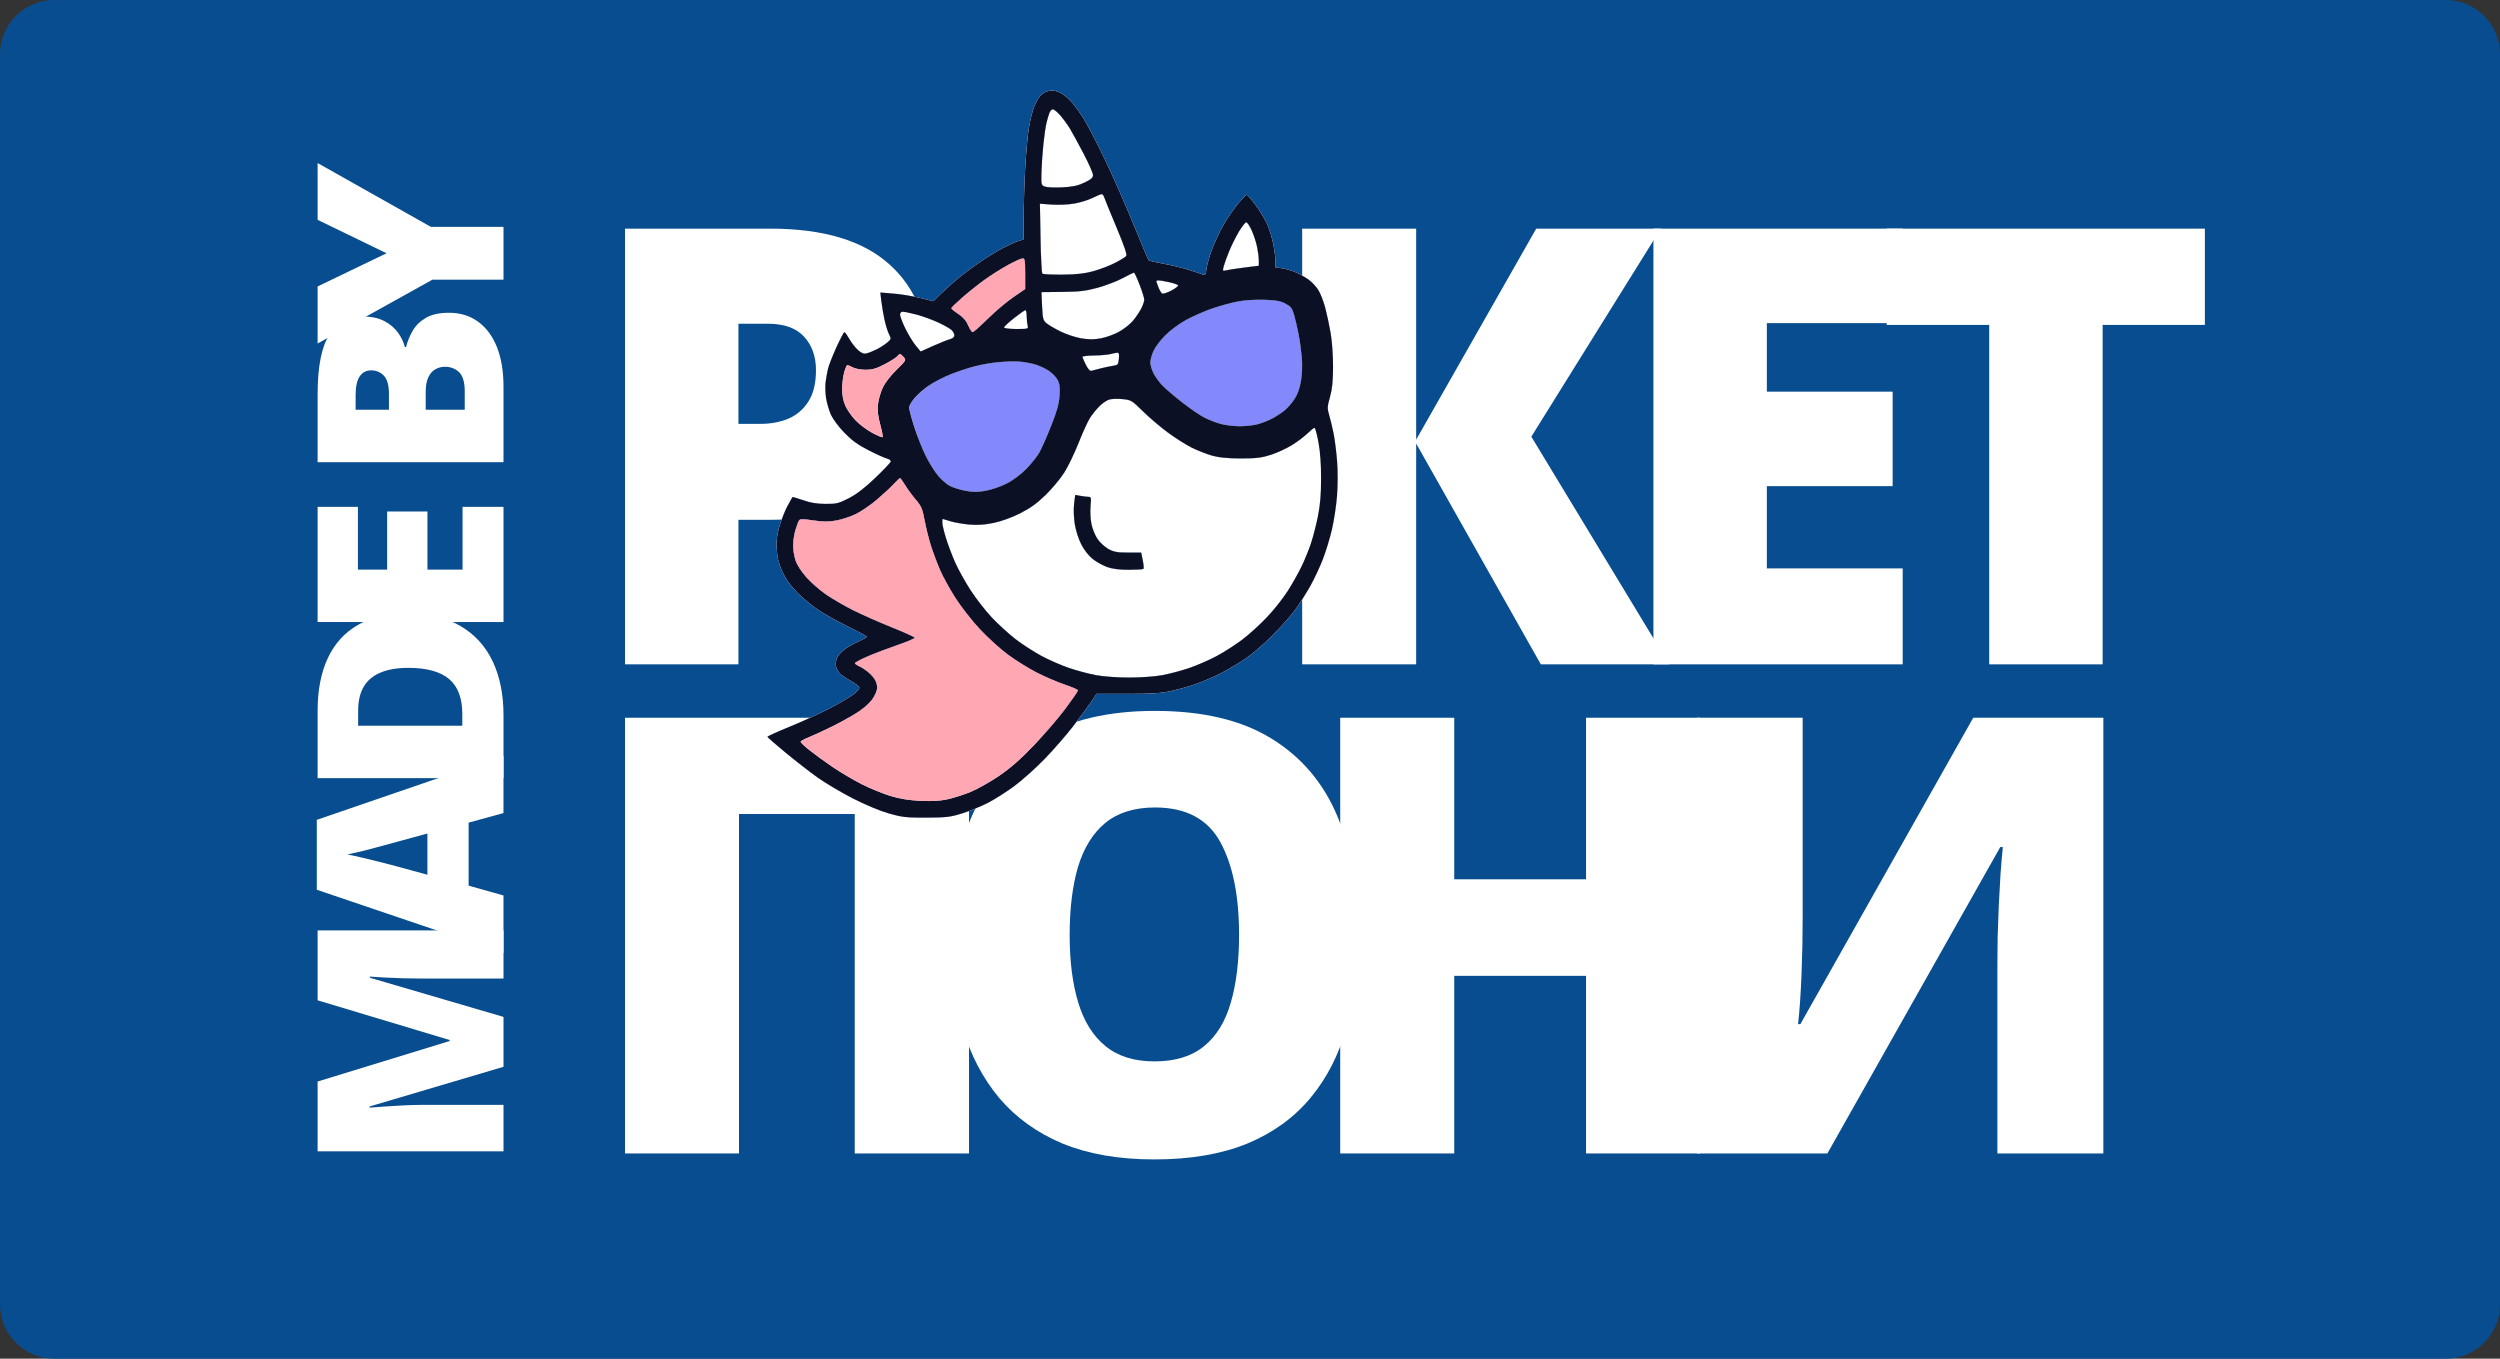
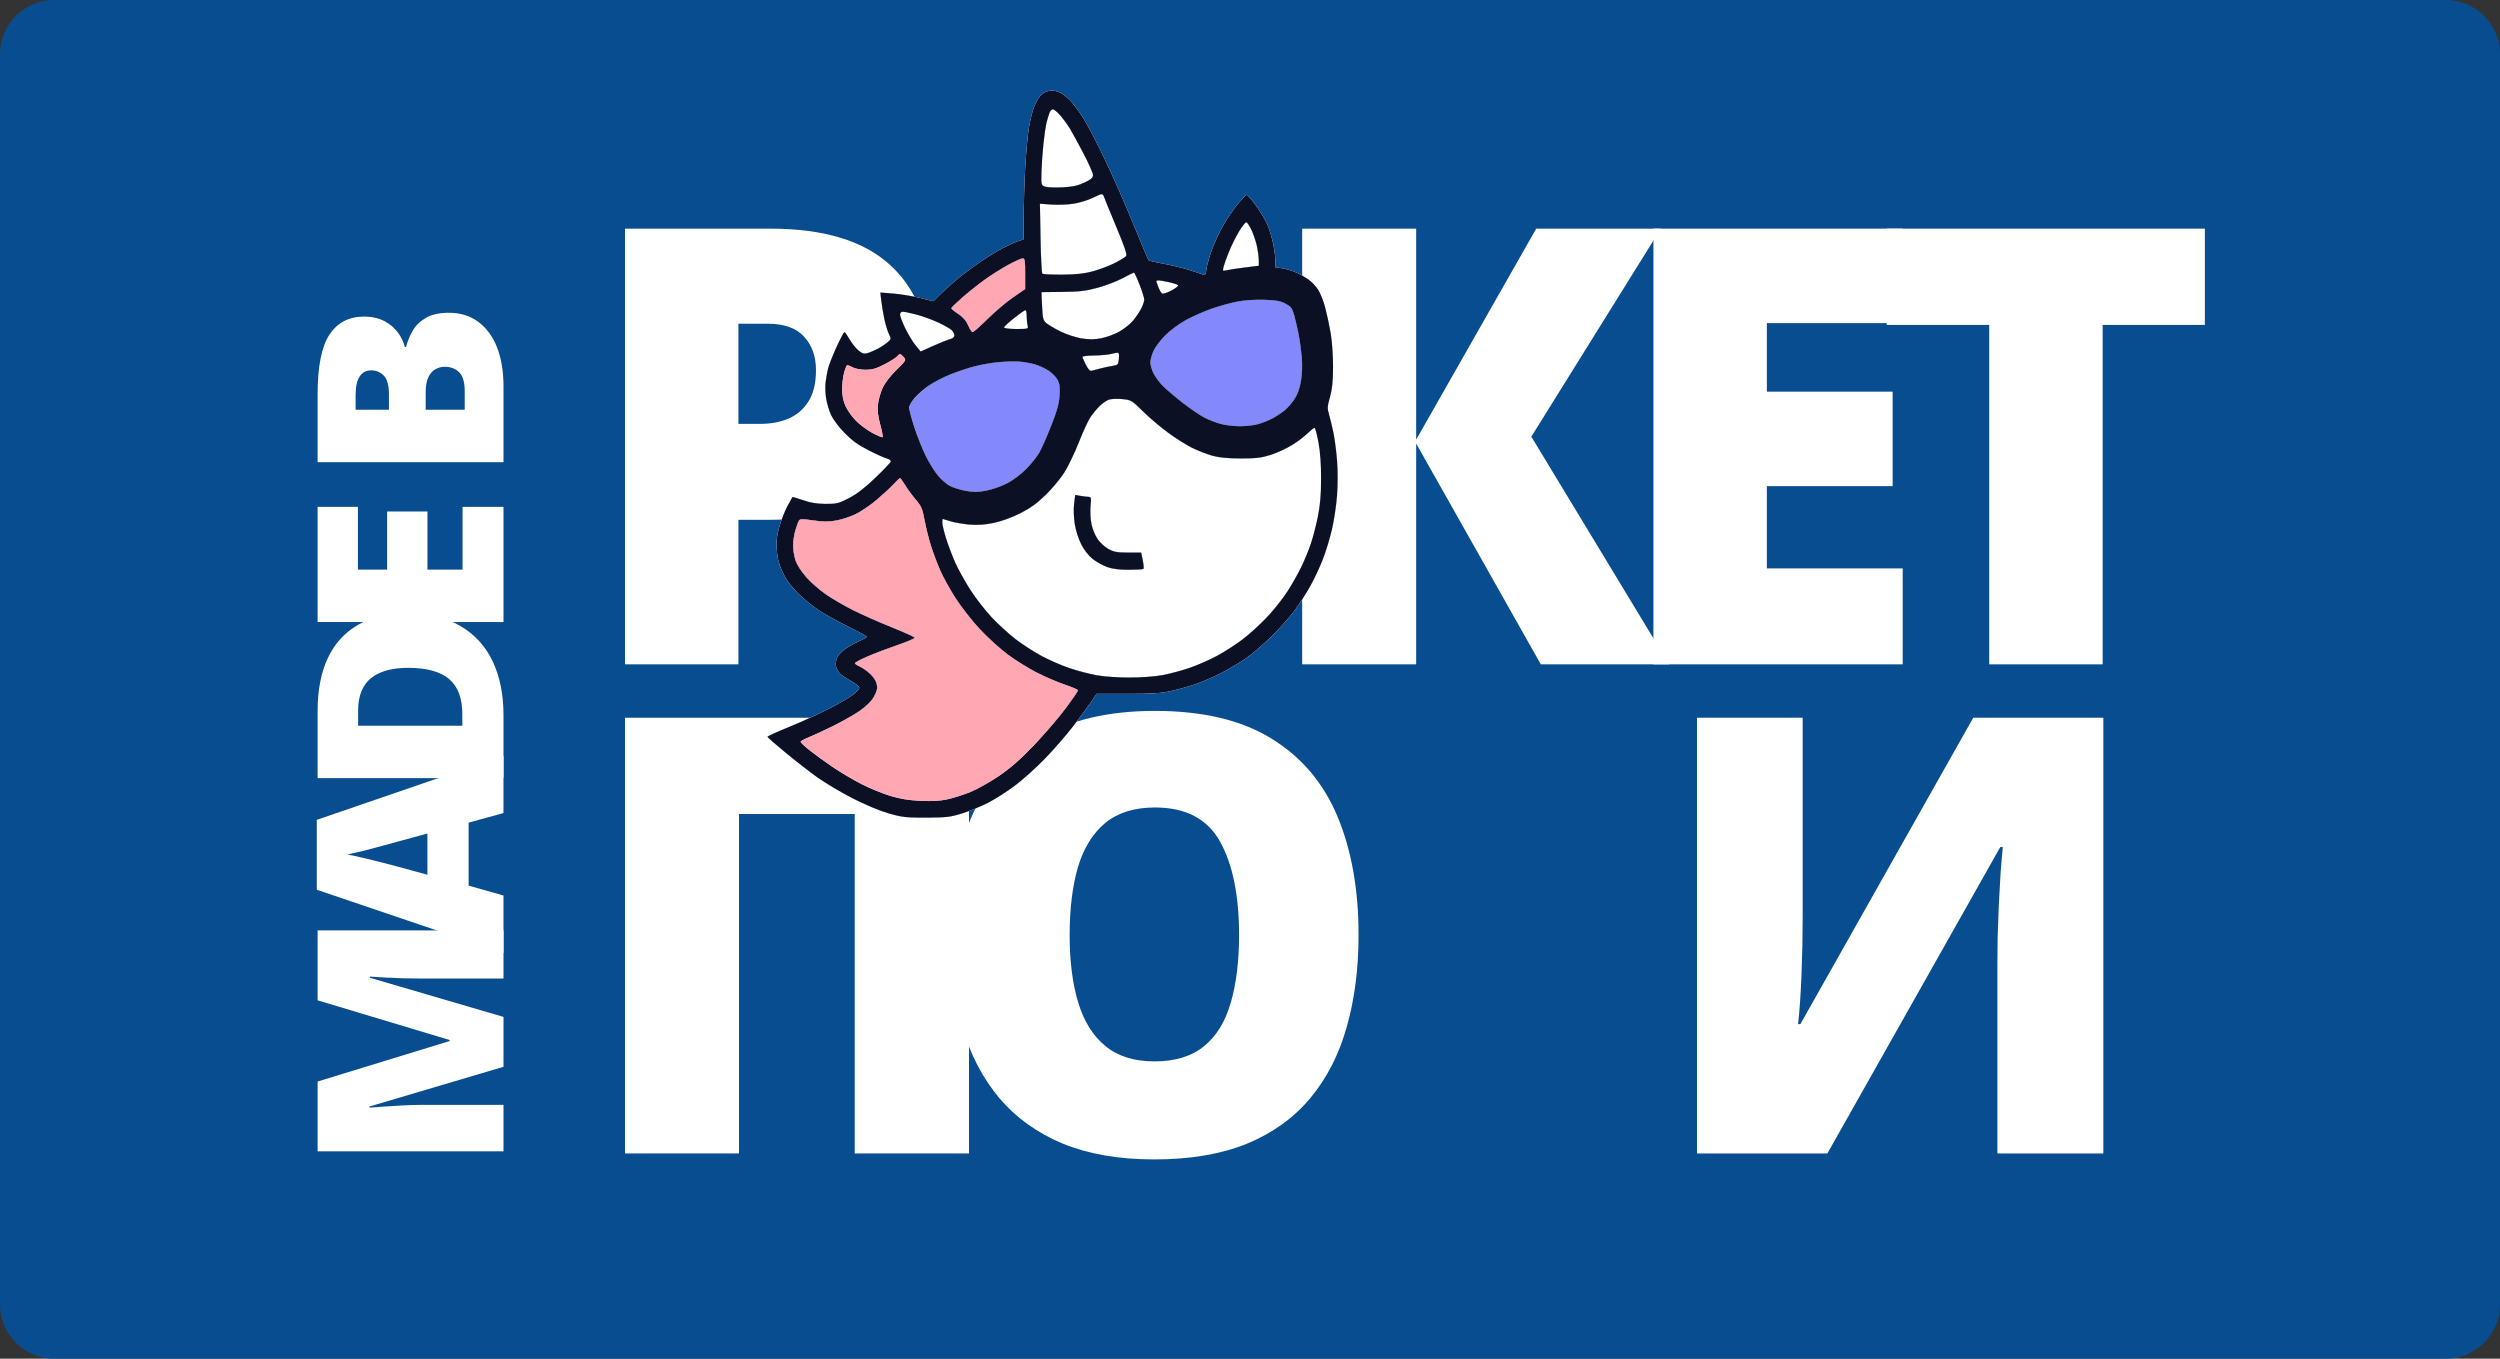
<svg xmlns="http://www.w3.org/2000/svg" viewBox="0 0 92 50" fill="none">
  <rect x="0" y="0" width="92" height="50" fill="#333333" stroke="none" />
  <g clip-path="url(#clip0_241_219)">
    <path d="M90 0H2C0.895 0 0 0.895 0 2V48C0 49.105 0.895 50 2 50H90C91.105 50 92 49.105 92 48V2C92 0.895 91.105 0 90 0Z" fill="#084D90" />
    <path d="M28.348 8.414C30.306 8.414 31.771 8.856 32.744 9.741C33.723 10.626 34.213 11.883 34.213 13.514C34.213 14.245 34.111 14.947 33.906 15.62C33.709 16.292 33.381 16.892 32.923 17.418C32.472 17.945 31.87 18.362 31.116 18.669C30.369 18.976 29.447 19.129 28.348 19.129H27.174V24.448H23V8.414H28.348ZM28.252 11.913H27.174V15.598H27.999C28.358 15.598 28.693 15.536 29.003 15.411C29.312 15.28 29.559 15.071 29.742 14.786C29.933 14.494 30.028 14.106 30.028 13.624C30.028 13.119 29.883 12.71 29.595 12.395C29.305 12.074 28.858 11.913 28.252 11.913Z" fill="white" />
    <path d="M61.426 24.448H56.702L52.115 16.322V24.448H47.92V8.414H52.115V16.179L56.533 8.414H61.119L56.353 16.069L61.426 24.448Z" fill="white" />
    <path d="M70.019 24.448H60.846V8.414H70.019V11.891H65.02V14.413H69.649V17.89H65.02V20.917H70.019V24.448Z" fill="white" />
    <path d="M77.377 24.448H73.203V11.957H69.43V8.414H81.139V11.957H77.377V24.448Z" fill="white" />
    <path d="M23 42.447V26.413H35.66V42.447H31.454V29.956H27.195V42.447H23Z" fill="white" />
    <path d="M49.995 34.408C49.995 35.644 49.85 36.77 49.561 37.786C49.279 38.795 48.836 39.666 48.23 40.397C47.624 41.128 46.845 41.691 45.894 42.086C44.943 42.473 43.805 42.667 42.481 42.667C41.184 42.667 40.06 42.473 39.109 42.086C38.166 41.691 37.387 41.132 36.774 40.408C36.161 39.677 35.706 38.803 35.411 37.786C35.115 36.77 34.967 35.637 34.967 34.387C34.967 32.719 35.231 31.272 35.76 30.044C36.295 28.808 37.119 27.854 38.232 27.181C39.346 26.501 40.769 26.161 42.502 26.161C44.263 26.161 45.693 26.501 46.792 27.181C47.898 27.861 48.709 28.819 49.223 30.055C49.737 31.29 49.995 32.742 49.995 34.408ZM39.363 34.408C39.363 35.374 39.469 36.203 39.68 36.898C39.892 37.593 40.226 38.127 40.684 38.499C41.142 38.872 41.741 39.059 42.481 39.059C43.248 39.059 43.858 38.872 44.309 38.499C44.767 38.127 45.094 37.593 45.292 36.898C45.496 36.203 45.598 35.374 45.598 34.408C45.598 32.961 45.366 31.817 44.901 30.976C44.436 30.135 43.636 29.715 42.502 29.715C41.748 29.715 41.139 29.905 40.673 30.285C40.215 30.665 39.881 31.206 39.669 31.908C39.465 32.61 39.363 33.444 39.363 34.408Z" fill="white" />
-     <path d="M62.562 42.447H58.367V35.911H53.516V42.447H49.32V26.413H53.516V32.358H58.367V26.413H62.562V42.447Z" fill="white" />
    <path d="M62.449 26.413H66.338V33.75C66.338 34.079 66.335 34.426 66.328 34.792C66.32 35.151 66.31 35.505 66.296 35.856C66.282 36.207 66.264 36.539 66.243 36.854C66.222 37.169 66.197 37.446 66.169 37.688H66.254L72.615 26.413H77.403V42.447H73.504V35.505C73.504 35.205 73.507 34.865 73.513 34.485C73.528 34.105 73.542 33.714 73.556 33.312C73.578 32.91 73.599 32.522 73.62 32.149C73.648 31.776 73.676 31.451 73.704 31.173H73.609L67.248 42.447H62.449V26.413Z" fill="white" />
    <path fill-rule="evenodd" clip-rule="evenodd" d="M38.475 3.384C38.414 3.41 38.322 3.481 38.27 3.541C38.217 3.602 38.125 3.769 38.064 3.912C38.002 4.056 37.914 4.403 37.867 4.685C37.82 4.966 37.757 5.653 37.727 6.212C37.697 6.77 37.673 7.583 37.672 8.017L37.671 8.806L37.463 8.877C37.349 8.915 37.093 9.031 36.895 9.135C36.696 9.238 36.309 9.477 36.035 9.665C35.76 9.854 35.373 10.146 35.175 10.315C34.977 10.484 34.709 10.727 34.581 10.855L34.347 11.087L33.86 10.965C33.592 10.898 33.153 10.826 32.884 10.804L32.396 10.765L32.432 11.075C32.452 11.245 32.503 11.548 32.545 11.748C32.588 11.948 32.663 12.193 32.713 12.294C32.802 12.473 32.801 12.478 32.644 12.61C32.556 12.683 32.385 12.794 32.263 12.855C32.141 12.916 31.976 12.983 31.897 13.002C31.789 13.03 31.709 13 31.577 12.884C31.48 12.799 31.337 12.616 31.258 12.476C31.179 12.337 31.097 12.222 31.075 12.222C31.052 12.222 30.919 12.476 30.777 12.785C30.637 13.095 30.497 13.452 30.468 13.579C30.439 13.706 30.4 13.927 30.381 14.07C30.363 14.213 30.372 14.475 30.4 14.653C30.428 14.831 30.508 15.104 30.577 15.26C30.648 15.418 30.863 15.709 31.069 15.921C31.345 16.206 31.566 16.366 31.96 16.568C32.248 16.716 32.554 16.854 32.64 16.875C32.725 16.896 32.788 16.946 32.779 16.986C32.77 17.026 32.512 17.297 32.207 17.589C31.823 17.956 31.525 18.185 31.239 18.332C30.864 18.526 30.785 18.545 30.38 18.543C30.064 18.542 29.822 18.502 29.555 18.407C29.347 18.334 29.169 18.283 29.16 18.294C29.15 18.305 29.066 18.457 28.973 18.632C28.88 18.807 28.75 19.141 28.682 19.374C28.588 19.701 28.566 19.893 28.586 20.218C28.605 20.529 28.657 20.739 28.788 21.029C28.913 21.306 29.075 21.534 29.343 21.808C29.551 22.021 29.923 22.325 30.169 22.483C30.416 22.64 30.907 22.911 31.26 23.083C31.613 23.255 31.901 23.413 31.902 23.432C31.902 23.452 31.773 23.527 31.615 23.597C31.457 23.668 31.23 23.793 31.112 23.874C30.993 23.956 30.859 24.098 30.813 24.19C30.764 24.29 30.744 24.422 30.764 24.519C30.783 24.608 30.853 24.733 30.921 24.796C30.988 24.859 31.174 24.983 31.334 25.072C31.494 25.161 31.625 25.268 31.625 25.311C31.625 25.353 31.519 25.469 31.389 25.568C31.259 25.667 30.863 25.898 30.507 26.081C30.151 26.265 29.496 26.564 29.051 26.746C28.605 26.928 28.241 27.094 28.242 27.114C28.243 27.134 28.543 27.396 28.91 27.698C29.276 28 29.806 28.412 30.087 28.613C30.369 28.814 30.948 29.157 31.375 29.377C31.842 29.616 32.373 29.839 32.706 29.934C33.201 30.075 33.351 30.092 34.093 30.089C34.834 30.085 34.98 30.068 35.422 29.928C35.696 29.841 36.12 29.667 36.365 29.54C36.611 29.413 37.046 29.136 37.334 28.922C37.621 28.71 38.12 28.263 38.443 27.929C38.766 27.596 39.232 27.061 39.479 26.741C39.726 26.42 40.023 26.017 40.141 25.846L40.353 25.533H41.495C42.376 25.533 42.739 25.51 43.088 25.431C43.337 25.375 43.737 25.264 43.976 25.183C44.215 25.102 44.636 24.922 44.91 24.783C45.184 24.644 45.605 24.395 45.845 24.23C46.085 24.065 46.528 23.683 46.831 23.381C47.133 23.079 47.513 22.647 47.676 22.421C47.839 22.195 48.088 21.802 48.229 21.548C48.37 21.294 48.575 20.857 48.683 20.576C48.792 20.296 48.942 19.801 49.017 19.477C49.092 19.153 49.176 18.597 49.203 18.241C49.232 17.866 49.233 17.33 49.205 16.97C49.179 16.628 49.12 16.166 49.075 15.945C49.029 15.724 48.957 15.421 48.913 15.272C48.841 15.025 48.843 14.967 48.944 14.608C49.027 14.311 49.054 14.038 49.056 13.493C49.056 13.07 49.02 12.555 48.967 12.251C48.918 11.965 48.827 11.542 48.765 11.31C48.703 11.078 48.589 10.788 48.51 10.665C48.432 10.542 48.276 10.376 48.164 10.295C48.053 10.215 47.844 10.095 47.703 10.03C47.56 9.965 47.33 9.895 47.189 9.875L46.935 9.839L46.934 9.601C46.933 9.471 46.898 9.191 46.855 8.981C46.812 8.77 46.72 8.46 46.65 8.292C46.581 8.124 46.391 7.802 46.227 7.578C46.063 7.353 45.907 7.17 45.88 7.17C45.852 7.17 45.702 7.325 45.545 7.516C45.389 7.707 45.151 8.057 45.015 8.296C44.88 8.534 44.694 8.931 44.603 9.178C44.511 9.425 44.42 9.744 44.401 9.888C44.374 10.1 44.35 10.142 44.278 10.109C44.229 10.087 43.989 10.007 43.745 9.931C43.501 9.854 43.077 9.752 42.802 9.703C42.528 9.654 42.287 9.597 42.268 9.576C42.249 9.555 42 8.965 41.715 8.267C41.431 7.568 40.956 6.49 40.659 5.87C40.363 5.251 40.004 4.562 39.861 4.34C39.718 4.118 39.512 3.839 39.403 3.721C39.294 3.603 39.125 3.467 39.026 3.418C38.928 3.369 38.788 3.331 38.717 3.333C38.645 3.335 38.536 3.358 38.475 3.384ZM39.022 4.251C39.131 4.377 39.287 4.59 39.369 4.725C39.451 4.86 39.676 5.273 39.87 5.642C40.064 6.011 40.223 6.371 40.223 6.441C40.223 6.541 40.153 6.603 39.908 6.719C39.667 6.835 39.478 6.875 39.09 6.895C38.813 6.909 38.525 6.896 38.449 6.866C38.317 6.813 38.312 6.795 38.326 6.326C38.334 6.06 38.366 5.595 38.398 5.293C38.429 4.991 38.48 4.644 38.511 4.521C38.541 4.397 38.589 4.235 38.617 4.16C38.644 4.084 38.702 4.022 38.745 4.022C38.788 4.022 38.913 4.125 39.022 4.251ZM40.627 7.242C40.644 7.297 40.847 7.795 41.078 8.347C41.38 9.066 41.483 9.371 41.443 9.422C41.411 9.461 41.227 9.575 41.032 9.675C40.836 9.775 40.481 9.911 40.242 9.978C39.92 10.068 39.624 10.101 39.105 10.107C38.718 10.111 38.382 10.094 38.358 10.069C38.333 10.043 38.303 9.455 38.291 8.76L38.268 7.497L38.706 7.528C38.947 7.546 39.32 7.529 39.535 7.491C39.749 7.453 40.048 7.361 40.199 7.286C40.349 7.211 40.501 7.148 40.535 7.145C40.57 7.143 40.611 7.186 40.627 7.242ZM46.065 8.483C46.139 8.65 46.229 8.924 46.263 9.092C46.297 9.261 46.325 9.484 46.325 9.589V9.779L45.784 9.847C45.486 9.885 45.185 9.931 45.115 9.95C44.998 9.982 44.991 9.972 45.027 9.819C45.049 9.727 45.139 9.474 45.228 9.255C45.318 9.036 45.482 8.705 45.594 8.519C45.706 8.333 45.827 8.18 45.863 8.18C45.899 8.18 45.989 8.317 46.065 8.483ZM37.727 10.072V10.636L37.282 10.942C37.038 11.11 36.616 11.467 36.346 11.735C36.075 12.003 35.827 12.222 35.794 12.222C35.761 12.222 35.687 12.11 35.629 11.973C35.555 11.799 35.444 11.672 35.266 11.554C35.124 11.461 35.009 11.367 35.008 11.344C35.008 11.322 35.188 11.146 35.408 10.954C35.628 10.761 35.996 10.467 36.227 10.301C36.456 10.135 36.844 9.889 37.089 9.755C37.333 9.621 37.576 9.511 37.63 9.51C37.715 9.508 37.727 9.573 37.727 10.072ZM41.937 10.476C42.032 10.722 42.109 10.97 42.109 11.026C42.109 11.083 42.061 11.226 42.003 11.344C41.944 11.462 41.809 11.664 41.702 11.793C41.595 11.923 41.361 12.109 41.184 12.207C41.006 12.306 40.706 12.415 40.518 12.45C40.271 12.497 40.069 12.497 39.797 12.453C39.589 12.419 39.244 12.305 39.03 12.2C38.816 12.094 38.581 11.956 38.507 11.892C38.386 11.789 38.369 11.722 38.348 11.263L38.325 10.75L39.093 10.742C39.72 10.736 39.96 10.707 40.393 10.589C40.685 10.509 41.097 10.352 41.309 10.239C41.52 10.126 41.709 10.032 41.728 10.031C41.748 10.029 41.841 10.229 41.937 10.476ZM43.008 10.381C43.169 10.416 43.323 10.466 43.35 10.492C43.376 10.517 43.269 10.607 43.112 10.69C42.955 10.773 42.799 10.823 42.767 10.803C42.734 10.782 42.673 10.678 42.63 10.571C42.587 10.465 42.553 10.364 42.553 10.347C42.553 10.331 42.589 10.317 42.633 10.317C42.677 10.317 42.846 10.345 43.008 10.381ZM47.307 11.174C47.508 11.281 47.553 11.34 47.626 11.596C47.672 11.759 47.746 12.078 47.79 12.303C47.834 12.529 47.886 12.912 47.907 13.155C47.93 13.422 47.919 13.757 47.879 14.004C47.835 14.275 47.758 14.498 47.647 14.673C47.555 14.816 47.389 15.009 47.277 15.101C47.165 15.193 46.961 15.327 46.824 15.399C46.687 15.472 46.449 15.566 46.297 15.609C46.144 15.651 45.844 15.686 45.629 15.686C45.414 15.687 45.096 15.648 44.921 15.601C44.746 15.554 44.472 15.447 44.313 15.364C44.153 15.281 43.79 15.032 43.505 14.81C43.221 14.589 42.891 14.307 42.773 14.184C42.654 14.06 42.506 13.856 42.444 13.728C42.382 13.601 42.331 13.425 42.332 13.336C42.333 13.248 42.382 13.062 42.443 12.924C42.503 12.786 42.697 12.526 42.874 12.346C43.057 12.161 43.387 11.916 43.637 11.779C43.88 11.646 44.305 11.458 44.583 11.361C44.86 11.264 45.285 11.146 45.526 11.099C45.788 11.048 46.187 11.02 46.519 11.031C46.955 11.045 47.123 11.075 47.307 11.174ZM37.783 11.63C37.783 11.75 37.798 11.905 37.817 11.977C37.849 12.104 37.84 12.107 37.4 12.107C37.148 12.107 36.95 12.082 36.95 12.051C36.95 12.02 37.116 11.864 37.319 11.705C37.522 11.545 37.709 11.414 37.735 11.414C37.761 11.414 37.782 11.511 37.783 11.63ZM33.743 11.582C33.972 11.643 34.33 11.774 34.54 11.873C34.749 11.972 34.965 12.095 35.02 12.146C35.075 12.198 35.12 12.285 35.12 12.341C35.12 12.402 35.06 12.456 34.967 12.48C34.883 12.501 34.604 12.612 34.347 12.726L33.88 12.934L33.694 12.708C33.593 12.584 33.422 12.303 33.316 12.085C33.209 11.866 33.123 11.639 33.123 11.579C33.123 11.513 33.162 11.472 33.224 11.472C33.281 11.472 33.514 11.522 33.743 11.582ZM41.175 13.203C41.156 13.417 41.141 13.434 40.952 13.463C40.841 13.48 40.638 13.523 40.5 13.558C40.363 13.592 40.213 13.632 40.167 13.646C40.113 13.662 40.04 13.584 39.959 13.423C39.89 13.287 39.834 13.156 39.834 13.132C39.834 13.108 40.028 13.085 40.264 13.082C40.501 13.078 40.769 13.055 40.861 13.031C40.952 13.007 41.065 12.984 41.112 12.98C41.178 12.975 41.192 13.024 41.175 13.203ZM33.258 13.143C33.352 13.251 33.344 13.266 32.991 13.61C32.77 13.825 32.57 14.085 32.483 14.27C32.404 14.439 32.325 14.717 32.308 14.889C32.286 15.111 32.31 15.323 32.394 15.628C32.458 15.863 32.496 16.07 32.48 16.087C32.464 16.104 32.292 16.033 32.099 15.928C31.906 15.824 31.635 15.623 31.497 15.481C31.358 15.339 31.189 15.102 31.12 14.953C31.034 14.768 30.994 14.575 30.992 14.334C30.991 14.141 31.023 13.86 31.064 13.709C31.106 13.558 31.159 13.435 31.182 13.435C31.205 13.435 31.295 13.474 31.383 13.521C31.47 13.569 31.682 13.608 31.853 13.608C32.099 13.608 32.247 13.565 32.554 13.405C32.769 13.294 32.974 13.164 33.012 13.117C33.05 13.069 33.099 13.031 33.12 13.031C33.143 13.031 33.205 13.081 33.258 13.143ZM38.087 13.409C38.24 13.453 38.469 13.559 38.597 13.646C38.725 13.732 38.872 13.885 38.924 13.986C38.997 14.126 39.012 14.26 38.991 14.567C38.97 14.871 38.896 15.134 38.681 15.676C38.526 16.067 38.332 16.506 38.251 16.65C38.169 16.795 37.955 17.065 37.774 17.25C37.581 17.448 37.288 17.669 37.063 17.786C36.853 17.895 36.503 18.018 36.286 18.058C35.973 18.117 35.817 18.117 35.526 18.061C35.325 18.023 35.066 17.942 34.952 17.881C34.838 17.82 34.644 17.652 34.521 17.507C34.398 17.361 34.196 17.038 34.072 16.789C33.947 16.54 33.758 16.064 33.65 15.73C33.543 15.397 33.455 15.069 33.455 15.001C33.455 14.934 33.549 14.771 33.663 14.638C33.778 14.506 34.017 14.298 34.196 14.178C34.375 14.057 34.724 13.877 34.973 13.777C35.221 13.677 35.617 13.545 35.853 13.483C36.088 13.421 36.488 13.35 36.74 13.327C36.993 13.303 37.337 13.294 37.505 13.306C37.672 13.319 37.934 13.365 38.087 13.409ZM42.054 15.131C42.284 15.357 42.696 15.709 42.97 15.911C43.244 16.114 43.642 16.367 43.856 16.473C44.07 16.579 44.407 16.711 44.605 16.767C44.856 16.838 45.175 16.869 45.659 16.87C46.23 16.871 46.425 16.847 46.768 16.737C46.997 16.663 47.346 16.502 47.545 16.379C47.743 16.256 48.001 16.063 48.117 15.95C48.233 15.837 48.349 15.745 48.374 15.745C48.4 15.745 48.465 15.985 48.519 16.279C48.584 16.635 48.616 17.083 48.615 17.622C48.614 18.22 48.582 18.583 48.494 19.021C48.429 19.346 48.31 19.801 48.23 20.032C48.151 20.262 47.999 20.633 47.892 20.855C47.786 21.078 47.562 21.477 47.393 21.742C47.225 22.007 46.884 22.438 46.636 22.701C46.389 22.964 45.984 23.333 45.737 23.522C45.491 23.711 45.062 23.987 44.785 24.136C44.509 24.285 44.051 24.485 43.769 24.581C43.487 24.677 43.041 24.796 42.779 24.845C42.504 24.897 41.987 24.934 41.554 24.934C41.121 24.934 40.604 24.897 40.329 24.845C40.066 24.796 39.621 24.677 39.339 24.581C39.056 24.485 38.599 24.285 38.322 24.136C38.046 23.987 37.617 23.71 37.371 23.52C37.124 23.329 36.728 22.968 36.492 22.716C36.255 22.465 35.9 22.006 35.703 21.698C35.505 21.389 35.257 20.941 35.151 20.702C35.044 20.462 34.894 20.064 34.816 19.817C34.739 19.57 34.676 19.306 34.676 19.231C34.676 19.156 34.682 19.094 34.69 19.095C34.697 19.095 34.825 19.134 34.973 19.181C35.121 19.227 35.435 19.282 35.67 19.303C35.974 19.329 36.233 19.312 36.565 19.243C36.85 19.184 37.23 19.047 37.537 18.892C37.909 18.705 38.156 18.528 38.476 18.217C38.715 17.985 39.027 17.61 39.168 17.385C39.31 17.16 39.547 16.666 39.696 16.288C39.845 15.91 40.034 15.497 40.117 15.37C40.2 15.242 40.353 15.053 40.459 14.948C40.563 14.844 40.722 14.735 40.81 14.706C40.899 14.677 41.121 14.668 41.304 14.686C41.626 14.718 41.651 14.733 42.054 15.131ZM33.307 17.851C33.394 17.994 33.57 18.234 33.7 18.386C33.907 18.629 33.946 18.719 34.027 19.156C34.077 19.429 34.185 19.857 34.266 20.109C34.347 20.361 34.499 20.761 34.603 20.998C34.706 21.235 34.958 21.69 35.161 22.009C35.364 22.327 35.764 22.839 36.05 23.145C36.335 23.452 36.797 23.873 37.078 24.082C37.358 24.29 37.837 24.589 38.142 24.746C38.448 24.903 38.916 25.104 39.183 25.193C39.45 25.282 39.668 25.378 39.668 25.407C39.668 25.436 39.462 25.735 39.211 26.073C38.959 26.411 38.441 27.014 38.059 27.413C37.558 27.938 37.199 28.253 36.764 28.552C36.432 28.779 35.959 29.047 35.711 29.146C35.463 29.245 35.085 29.366 34.871 29.413C34.599 29.474 34.298 29.491 33.871 29.471C33.443 29.45 33.113 29.396 32.762 29.289C32.487 29.206 32.013 29.011 31.708 28.857C31.403 28.702 30.916 28.414 30.626 28.216C30.337 28.017 29.956 27.741 29.78 27.6C29.605 27.46 29.462 27.324 29.462 27.299C29.462 27.273 29.58 27.206 29.725 27.149C29.87 27.092 30.27 26.908 30.614 26.74C30.959 26.572 31.415 26.314 31.627 26.166C31.888 25.986 32.06 25.816 32.158 25.642C32.27 25.445 32.294 25.341 32.267 25.191C32.245 25.068 32.154 24.922 32.025 24.8C31.911 24.693 31.737 24.571 31.638 24.528C31.539 24.485 31.458 24.43 31.458 24.406C31.458 24.381 31.664 24.271 31.916 24.161C32.168 24.052 32.667 23.861 33.026 23.738C33.385 23.616 33.671 23.493 33.663 23.466C33.654 23.44 33.267 23.265 32.803 23.078C32.339 22.892 31.703 22.61 31.39 22.452C31.076 22.295 30.633 22.038 30.404 21.881C30.175 21.725 29.848 21.439 29.676 21.245C29.483 21.027 29.329 20.788 29.274 20.618C29.224 20.467 29.184 20.223 29.184 20.076C29.184 19.929 29.221 19.68 29.267 19.523C29.313 19.367 29.372 19.203 29.399 19.159C29.44 19.093 29.528 19.092 29.926 19.151C30.296 19.206 30.489 19.206 30.779 19.154C30.985 19.116 31.309 19.008 31.5 18.914C31.692 18.819 32.029 18.589 32.249 18.403C32.47 18.217 32.75 17.959 32.87 17.829C32.991 17.699 33.103 17.593 33.12 17.593C33.136 17.593 33.221 17.709 33.307 17.851ZM39.527 18.545C39.504 18.737 39.514 19.047 39.552 19.284C39.59 19.523 39.69 19.835 39.792 20.035C39.898 20.241 40.063 20.453 40.209 20.569C40.343 20.675 40.581 20.808 40.739 20.865C40.935 20.935 41.191 20.968 41.538 20.968C41.818 20.967 42.062 20.952 42.08 20.934C42.097 20.916 42.085 20.774 42.053 20.618L41.995 20.335L41.511 20.335C41.114 20.335 40.984 20.311 40.791 20.204C40.66 20.132 40.481 19.968 40.392 19.839C40.301 19.709 40.2 19.46 40.164 19.279C40.128 19.099 40.114 18.802 40.132 18.619C40.161 18.328 40.153 18.286 40.069 18.285C40.017 18.285 39.882 18.269 39.77 18.249L39.567 18.214L39.527 18.545Z" fill="#8389FB" />
    <path d="M38.087 13.409C38.239 13.453 38.469 13.559 38.597 13.646C38.725 13.732 38.872 13.885 38.924 13.986C38.996 14.126 39.012 14.26 38.99 14.567C38.969 14.871 38.896 15.134 38.681 15.676C38.526 16.068 38.332 16.506 38.251 16.65C38.169 16.795 37.955 17.065 37.774 17.25C37.581 17.448 37.288 17.669 37.063 17.786C36.852 17.896 36.503 18.018 36.286 18.058C35.973 18.117 35.817 18.117 35.526 18.062C35.324 18.023 35.066 17.942 34.952 17.881C34.838 17.821 34.644 17.652 34.521 17.507C34.398 17.361 34.196 17.039 34.071 16.789C33.947 16.54 33.757 16.064 33.65 15.73C33.543 15.397 33.455 15.069 33.455 15.002C33.455 14.934 33.548 14.771 33.663 14.638C33.778 14.506 34.017 14.299 34.196 14.178C34.374 14.057 34.724 13.877 34.972 13.777C35.221 13.677 35.617 13.545 35.852 13.483C36.088 13.421 36.487 13.351 36.74 13.327C36.992 13.303 37.337 13.294 37.505 13.307C37.672 13.319 37.934 13.365 38.087 13.409Z" fill="#8389FB" />
    <path d="M47.307 11.174C47.508 11.282 47.553 11.341 47.626 11.597C47.672 11.76 47.746 12.078 47.79 12.304C47.834 12.529 47.886 12.913 47.907 13.156C47.93 13.423 47.919 13.758 47.879 14.005C47.835 14.276 47.758 14.499 47.647 14.673C47.556 14.817 47.389 15.01 47.277 15.102C47.165 15.193 46.961 15.328 46.824 15.4C46.687 15.473 46.45 15.567 46.297 15.609C46.145 15.652 45.844 15.687 45.629 15.687C45.414 15.688 45.096 15.649 44.921 15.602C44.746 15.554 44.472 15.448 44.313 15.364C44.153 15.281 43.79 15.032 43.505 14.811C43.221 14.59 42.891 14.308 42.773 14.184C42.654 14.061 42.506 13.856 42.444 13.729C42.382 13.602 42.331 13.426 42.332 13.337C42.333 13.248 42.383 13.063 42.443 12.925C42.503 12.787 42.697 12.527 42.875 12.347C43.058 12.162 43.388 11.916 43.638 11.779C43.88 11.646 44.305 11.458 44.583 11.362C44.86 11.265 45.285 11.147 45.526 11.1C45.788 11.048 46.187 11.021 46.519 11.032C46.955 11.046 47.123 11.076 47.307 11.174Z" fill="#8389FB" />
    <path fill-rule="evenodd" clip-rule="evenodd" d="M38.475 3.384C38.414 3.41 38.322 3.481 38.27 3.541C38.217 3.602 38.125 3.769 38.064 3.912C38.002 4.056 37.914 4.403 37.867 4.685C37.82 4.966 37.757 5.653 37.727 6.212C37.697 6.77 37.673 7.583 37.672 8.017L37.671 8.806L37.463 8.877C37.349 8.915 37.093 9.031 36.895 9.135C36.696 9.238 36.309 9.477 36.035 9.665C35.76 9.854 35.373 10.146 35.175 10.315C34.977 10.484 34.709 10.727 34.581 10.855L34.347 11.087L33.86 10.965C33.592 10.898 33.153 10.826 32.884 10.804L32.396 10.765L32.432 11.075C32.452 11.245 32.503 11.548 32.545 11.748C32.588 11.948 32.663 12.193 32.713 12.294C32.802 12.473 32.801 12.478 32.644 12.61C32.556 12.683 32.385 12.794 32.263 12.855C32.141 12.916 31.976 12.983 31.897 13.002C31.789 13.03 31.709 13 31.577 12.884C31.48 12.799 31.337 12.616 31.258 12.476C31.179 12.337 31.097 12.222 31.075 12.222C31.052 12.222 30.919 12.476 30.777 12.785C30.637 13.095 30.497 13.452 30.468 13.579C30.439 13.706 30.4 13.927 30.381 14.07C30.363 14.213 30.372 14.475 30.4 14.653C30.428 14.831 30.508 15.104 30.577 15.26C30.648 15.418 30.863 15.709 31.069 15.921C31.345 16.206 31.566 16.366 31.96 16.568C32.248 16.716 32.554 16.854 32.64 16.875C32.725 16.896 32.788 16.946 32.779 16.986C32.77 17.026 32.512 17.297 32.207 17.589C31.823 17.956 31.525 18.185 31.239 18.332C30.864 18.526 30.785 18.545 30.38 18.543C30.064 18.542 29.822 18.502 29.555 18.407C29.347 18.334 29.169 18.283 29.16 18.294C29.15 18.305 29.066 18.457 28.973 18.632C28.88 18.807 28.75 19.141 28.682 19.374C28.588 19.701 28.566 19.893 28.586 20.218C28.605 20.529 28.657 20.739 28.788 21.029C28.913 21.306 29.075 21.534 29.343 21.808C29.551 22.021 29.923 22.325 30.169 22.483C30.416 22.64 30.907 22.911 31.26 23.083C31.613 23.255 31.901 23.413 31.902 23.432C31.902 23.452 31.773 23.527 31.615 23.597C31.457 23.668 31.23 23.793 31.112 23.874C30.993 23.956 30.859 24.098 30.813 24.19C30.764 24.29 30.744 24.422 30.764 24.519C30.783 24.608 30.853 24.733 30.921 24.796C30.988 24.859 31.174 24.983 31.334 25.072C31.494 25.161 31.625 25.268 31.625 25.311C31.625 25.353 31.519 25.469 31.389 25.568C31.259 25.667 30.863 25.898 30.507 26.081C30.151 26.265 29.496 26.564 29.051 26.746C28.605 26.928 28.241 27.094 28.242 27.114C28.243 27.134 28.543 27.396 28.91 27.698C29.276 28 29.806 28.412 30.087 28.613C30.369 28.814 30.948 29.157 31.375 29.377C31.842 29.616 32.373 29.839 32.706 29.934C33.201 30.075 33.351 30.092 34.093 30.089C34.834 30.085 34.98 30.068 35.422 29.928C35.696 29.841 36.12 29.667 36.365 29.54C36.611 29.413 37.046 29.136 37.334 28.922C37.621 28.71 38.12 28.263 38.443 27.929C38.766 27.596 39.232 27.061 39.479 26.741C39.726 26.42 40.023 26.017 40.141 25.846L40.353 25.533H41.495C42.376 25.533 42.739 25.51 43.088 25.431C43.337 25.375 43.737 25.264 43.976 25.183C44.215 25.102 44.636 24.922 44.91 24.783C45.184 24.644 45.605 24.395 45.845 24.23C46.085 24.065 46.528 23.683 46.831 23.381C47.133 23.079 47.513 22.647 47.676 22.421C47.839 22.195 48.088 21.802 48.229 21.548C48.37 21.294 48.575 20.857 48.683 20.576C48.792 20.296 48.942 19.801 49.017 19.477C49.092 19.153 49.176 18.597 49.203 18.241C49.232 17.866 49.233 17.33 49.205 16.97C49.179 16.628 49.12 16.166 49.075 15.945C49.029 15.724 48.957 15.421 48.913 15.272C48.841 15.025 48.843 14.967 48.944 14.608C49.027 14.311 49.054 14.038 49.056 13.493C49.056 13.07 49.02 12.555 48.967 12.251C48.918 11.965 48.827 11.542 48.765 11.31C48.703 11.078 48.589 10.788 48.51 10.665C48.432 10.542 48.276 10.376 48.164 10.295C48.053 10.215 47.844 10.095 47.703 10.03C47.56 9.965 47.33 9.895 47.189 9.875L46.935 9.839L46.934 9.601C46.933 9.471 46.898 9.191 46.855 8.981C46.812 8.77 46.72 8.46 46.65 8.292C46.581 8.124 46.391 7.802 46.227 7.578C46.063 7.353 45.907 7.17 45.88 7.17C45.852 7.17 45.702 7.325 45.545 7.516C45.389 7.707 45.151 8.057 45.015 8.296C44.88 8.534 44.694 8.931 44.603 9.178C44.511 9.425 44.42 9.744 44.401 9.888C44.374 10.1 44.35 10.142 44.278 10.109C44.229 10.087 43.989 10.007 43.745 9.931C43.501 9.854 43.077 9.752 42.802 9.703C42.528 9.654 42.287 9.597 42.268 9.576C42.249 9.555 42 8.965 41.715 8.267C41.431 7.568 40.956 6.49 40.659 5.87C40.363 5.251 40.004 4.562 39.861 4.34C39.718 4.118 39.512 3.839 39.403 3.721C39.294 3.603 39.125 3.467 39.026 3.418C38.928 3.369 38.788 3.331 38.717 3.333C38.645 3.335 38.536 3.358 38.475 3.384ZM39.022 4.251C39.131 4.377 39.287 4.59 39.369 4.725C39.451 4.86 39.676 5.273 39.87 5.642C40.064 6.011 40.223 6.371 40.223 6.441C40.223 6.541 40.153 6.603 39.908 6.719C39.667 6.835 39.478 6.875 39.09 6.895C38.813 6.909 38.525 6.896 38.449 6.866C38.317 6.813 38.312 6.795 38.326 6.326C38.334 6.06 38.366 5.595 38.398 5.293C38.429 4.991 38.48 4.644 38.511 4.521C38.541 4.397 38.589 4.235 38.617 4.16C38.644 4.084 38.702 4.022 38.745 4.022C38.788 4.022 38.913 4.125 39.022 4.251ZM40.627 7.242C40.644 7.297 40.847 7.795 41.078 8.347C41.38 9.066 41.483 9.371 41.443 9.422C41.411 9.461 41.227 9.575 41.032 9.675C40.836 9.775 40.481 9.911 40.242 9.978C39.92 10.068 39.624 10.101 39.105 10.107C38.718 10.111 38.382 10.094 38.358 10.069C38.333 10.043 38.303 9.455 38.291 8.76L38.268 7.497L38.706 7.528C38.947 7.546 39.32 7.529 39.535 7.491C39.749 7.453 40.048 7.361 40.199 7.286C40.349 7.211 40.501 7.148 40.535 7.145C40.57 7.143 40.611 7.186 40.627 7.242ZM46.065 8.483C46.139 8.65 46.229 8.924 46.263 9.092C46.297 9.261 46.325 9.484 46.325 9.589V9.779L45.784 9.847C45.486 9.885 45.185 9.931 45.115 9.95C44.998 9.982 44.991 9.972 45.027 9.819C45.049 9.727 45.139 9.474 45.228 9.255C45.318 9.036 45.482 8.705 45.594 8.519C45.706 8.333 45.827 8.18 45.863 8.18C45.899 8.18 45.989 8.317 46.065 8.483ZM37.727 10.072V10.636L37.282 10.942C37.038 11.11 36.616 11.467 36.346 11.735C36.075 12.003 35.827 12.222 35.794 12.222C35.761 12.222 35.687 12.11 35.629 11.973C35.555 11.799 35.444 11.672 35.266 11.554C35.124 11.461 35.009 11.367 35.008 11.344C35.008 11.322 35.188 11.146 35.408 10.954C35.628 10.761 35.996 10.467 36.227 10.301C36.456 10.135 36.844 9.889 37.089 9.755C37.333 9.621 37.576 9.511 37.63 9.51C37.715 9.508 37.727 9.573 37.727 10.072ZM41.937 10.476C42.032 10.722 42.109 10.97 42.109 11.026C42.109 11.083 42.061 11.226 42.003 11.344C41.944 11.462 41.809 11.664 41.702 11.793C41.595 11.923 41.361 12.109 41.184 12.207C41.006 12.306 40.706 12.415 40.518 12.45C40.271 12.497 40.069 12.497 39.797 12.453C39.589 12.419 39.244 12.305 39.03 12.2C38.816 12.094 38.581 11.956 38.507 11.892C38.386 11.789 38.369 11.722 38.348 11.263L38.325 10.75L39.093 10.742C39.72 10.736 39.96 10.707 40.393 10.589C40.685 10.509 41.097 10.352 41.309 10.239C41.52 10.126 41.709 10.032 41.728 10.031C41.748 10.029 41.841 10.229 41.937 10.476ZM43.008 10.381C43.169 10.416 43.323 10.466 43.35 10.492C43.376 10.517 43.269 10.607 43.112 10.69C42.955 10.773 42.799 10.823 42.767 10.803C42.734 10.782 42.673 10.678 42.63 10.571C42.587 10.465 42.553 10.364 42.553 10.347C42.553 10.331 42.589 10.317 42.633 10.317C42.677 10.317 42.846 10.345 43.008 10.381ZM47.307 11.174C47.508 11.281 47.553 11.34 47.626 11.596C47.672 11.759 47.746 12.078 47.79 12.303C47.834 12.529 47.886 12.912 47.907 13.155C47.93 13.422 47.919 13.757 47.879 14.004C47.835 14.275 47.758 14.498 47.647 14.673C47.555 14.816 47.389 15.009 47.277 15.101C47.165 15.193 46.961 15.327 46.824 15.399C46.687 15.472 46.449 15.566 46.297 15.609C46.144 15.651 45.844 15.686 45.629 15.686C45.414 15.687 45.096 15.648 44.921 15.601C44.746 15.554 44.472 15.447 44.313 15.364C44.153 15.281 43.79 15.032 43.505 14.81C43.221 14.589 42.891 14.307 42.773 14.184C42.654 14.06 42.506 13.856 42.444 13.728C42.382 13.601 42.331 13.425 42.332 13.336C42.333 13.248 42.382 13.062 42.443 12.924C42.503 12.786 42.697 12.526 42.874 12.346C43.057 12.161 43.387 11.916 43.637 11.779C43.88 11.646 44.305 11.458 44.583 11.361C44.86 11.264 45.285 11.146 45.526 11.099C45.788 11.048 46.187 11.02 46.519 11.031C46.955 11.045 47.123 11.075 47.307 11.174ZM37.783 11.63C37.783 11.75 37.798 11.905 37.817 11.977C37.849 12.104 37.84 12.107 37.4 12.107C37.148 12.107 36.95 12.082 36.95 12.051C36.95 12.02 37.116 11.864 37.319 11.705C37.522 11.545 37.709 11.414 37.735 11.414C37.761 11.414 37.782 11.511 37.783 11.63ZM33.743 11.582C33.972 11.643 34.33 11.774 34.54 11.873C34.749 11.972 34.965 12.095 35.02 12.146C35.075 12.198 35.12 12.285 35.12 12.341C35.12 12.402 35.06 12.456 34.967 12.48C34.883 12.501 34.604 12.612 34.347 12.726L33.88 12.934L33.694 12.708C33.593 12.584 33.422 12.303 33.316 12.085C33.209 11.866 33.123 11.639 33.123 11.579C33.123 11.513 33.162 11.472 33.224 11.472C33.281 11.472 33.514 11.522 33.743 11.582ZM41.175 13.203C41.156 13.417 41.141 13.434 40.952 13.463C40.841 13.48 40.638 13.523 40.5 13.558C40.363 13.592 40.213 13.632 40.167 13.646C40.113 13.662 40.04 13.584 39.959 13.423C39.89 13.287 39.834 13.156 39.834 13.132C39.834 13.108 40.028 13.085 40.264 13.082C40.501 13.078 40.769 13.055 40.861 13.031C40.952 13.007 41.065 12.984 41.112 12.98C41.178 12.975 41.192 13.024 41.175 13.203ZM33.258 13.143C33.352 13.251 33.344 13.266 32.991 13.61C32.77 13.825 32.57 14.085 32.483 14.27C32.404 14.439 32.325 14.717 32.308 14.889C32.286 15.111 32.31 15.323 32.394 15.628C32.458 15.863 32.496 16.07 32.48 16.087C32.464 16.104 32.292 16.033 32.099 15.928C31.906 15.824 31.635 15.623 31.497 15.481C31.358 15.339 31.189 15.102 31.12 14.953C31.034 14.768 30.994 14.575 30.992 14.334C30.991 14.141 31.023 13.86 31.064 13.709C31.106 13.558 31.159 13.435 31.182 13.435C31.205 13.435 31.295 13.474 31.383 13.521C31.47 13.569 31.682 13.608 31.853 13.608C32.099 13.608 32.247 13.565 32.554 13.405C32.769 13.294 32.974 13.164 33.012 13.117C33.05 13.069 33.099 13.031 33.12 13.031C33.143 13.031 33.205 13.081 33.258 13.143ZM38.087 13.409C38.24 13.453 38.469 13.559 38.597 13.646C38.725 13.732 38.872 13.885 38.924 13.986C38.997 14.126 39.012 14.26 38.991 14.567C38.97 14.871 38.896 15.134 38.681 15.676C38.526 16.067 38.332 16.506 38.251 16.65C38.169 16.795 37.955 17.065 37.774 17.25C37.581 17.448 37.288 17.669 37.063 17.786C36.853 17.895 36.503 18.018 36.286 18.058C35.973 18.117 35.817 18.117 35.526 18.061C35.325 18.023 35.066 17.942 34.952 17.881C34.838 17.82 34.644 17.652 34.521 17.507C34.398 17.361 34.196 17.038 34.072 16.789C33.947 16.54 33.758 16.064 33.65 15.73C33.543 15.397 33.455 15.069 33.455 15.001C33.455 14.934 33.549 14.771 33.663 14.638C33.778 14.506 34.017 14.298 34.196 14.178C34.375 14.057 34.724 13.877 34.973 13.777C35.221 13.677 35.617 13.545 35.853 13.483C36.088 13.421 36.488 13.35 36.74 13.327C36.993 13.303 37.337 13.294 37.505 13.306C37.672 13.319 37.934 13.365 38.087 13.409ZM42.054 15.131C42.284 15.357 42.696 15.709 42.97 15.911C43.244 16.114 43.642 16.367 43.856 16.473C44.07 16.579 44.407 16.711 44.605 16.767C44.856 16.838 45.175 16.869 45.659 16.87C46.23 16.871 46.425 16.847 46.768 16.737C46.997 16.663 47.346 16.502 47.545 16.379C47.743 16.256 48.001 16.063 48.117 15.95C48.233 15.837 48.349 15.745 48.374 15.745C48.4 15.745 48.465 15.985 48.519 16.279C48.584 16.635 48.616 17.083 48.615 17.622C48.614 18.22 48.582 18.583 48.494 19.021C48.429 19.346 48.31 19.801 48.23 20.032C48.151 20.262 47.999 20.633 47.892 20.855C47.786 21.078 47.562 21.477 47.393 21.742C47.225 22.007 46.884 22.438 46.636 22.701C46.389 22.964 45.984 23.333 45.737 23.522C45.491 23.711 45.062 23.987 44.785 24.136C44.509 24.285 44.051 24.485 43.769 24.581C43.487 24.677 43.041 24.796 42.779 24.845C42.504 24.897 41.987 24.934 41.554 24.934C41.121 24.934 40.604 24.897 40.329 24.845C40.066 24.796 39.621 24.677 39.339 24.581C39.056 24.485 38.599 24.285 38.322 24.136C38.046 23.987 37.617 23.71 37.371 23.52C37.124 23.329 36.728 22.968 36.492 22.716C36.255 22.465 35.9 22.006 35.703 21.698C35.505 21.389 35.257 20.941 35.151 20.702C35.044 20.462 34.894 20.064 34.816 19.817C34.739 19.57 34.676 19.306 34.676 19.231C34.676 19.156 34.682 19.094 34.69 19.095C34.697 19.095 34.825 19.134 34.973 19.181C35.121 19.227 35.435 19.282 35.67 19.303C35.974 19.329 36.233 19.312 36.565 19.243C36.85 19.184 37.23 19.047 37.537 18.892C37.909 18.705 38.156 18.528 38.476 18.217C38.715 17.985 39.027 17.61 39.168 17.385C39.31 17.16 39.547 16.666 39.696 16.288C39.845 15.91 40.034 15.497 40.117 15.37C40.2 15.242 40.353 15.053 40.459 14.948C40.563 14.844 40.722 14.735 40.81 14.706C40.899 14.677 41.121 14.668 41.304 14.686C41.626 14.718 41.651 14.733 42.054 15.131ZM33.307 17.851C33.394 17.994 33.57 18.234 33.7 18.386C33.907 18.629 33.946 18.719 34.027 19.156C34.077 19.429 34.185 19.857 34.266 20.109C34.347 20.361 34.499 20.761 34.603 20.998C34.706 21.235 34.958 21.69 35.161 22.009C35.364 22.327 35.764 22.839 36.05 23.145C36.335 23.452 36.797 23.873 37.078 24.082C37.358 24.29 37.837 24.589 38.142 24.746C38.448 24.903 38.916 25.104 39.183 25.193C39.45 25.282 39.668 25.378 39.668 25.407C39.668 25.436 39.462 25.735 39.211 26.073C38.959 26.411 38.441 27.014 38.059 27.413C37.558 27.938 37.199 28.253 36.764 28.552C36.432 28.779 35.959 29.047 35.711 29.146C35.463 29.245 35.085 29.366 34.871 29.413C34.599 29.474 34.298 29.491 33.871 29.471C33.443 29.45 33.113 29.396 32.762 29.289C32.487 29.206 32.013 29.011 31.708 28.857C31.403 28.702 30.916 28.414 30.626 28.216C30.337 28.017 29.956 27.741 29.78 27.6C29.605 27.46 29.462 27.324 29.462 27.299C29.462 27.273 29.58 27.206 29.725 27.149C29.87 27.092 30.27 26.908 30.614 26.74C30.959 26.572 31.415 26.314 31.627 26.166C31.888 25.986 32.06 25.816 32.158 25.642C32.27 25.445 32.294 25.341 32.267 25.191C32.245 25.068 32.154 24.922 32.025 24.8C31.911 24.693 31.737 24.571 31.638 24.528C31.539 24.485 31.458 24.43 31.458 24.406C31.458 24.381 31.664 24.271 31.916 24.161C32.168 24.052 32.667 23.861 33.026 23.738C33.385 23.616 33.671 23.493 33.663 23.466C33.654 23.44 33.267 23.265 32.803 23.078C32.339 22.892 31.703 22.61 31.39 22.452C31.076 22.295 30.633 22.038 30.404 21.881C30.175 21.725 29.848 21.439 29.676 21.245C29.483 21.027 29.329 20.788 29.274 20.618C29.224 20.467 29.184 20.223 29.184 20.076C29.184 19.929 29.221 19.68 29.267 19.523C29.313 19.367 29.372 19.203 29.399 19.159C29.44 19.093 29.528 19.092 29.926 19.151C30.296 19.206 30.489 19.206 30.779 19.154C30.985 19.116 31.309 19.008 31.5 18.914C31.692 18.819 32.029 18.589 32.249 18.403C32.47 18.217 32.75 17.959 32.87 17.829C32.991 17.699 33.103 17.593 33.12 17.593C33.136 17.593 33.221 17.709 33.307 17.851ZM39.527 18.545C39.504 18.737 39.514 19.047 39.552 19.284C39.59 19.523 39.69 19.835 39.792 20.035C39.898 20.241 40.063 20.453 40.209 20.569C40.343 20.675 40.581 20.808 40.739 20.865C40.935 20.935 41.191 20.968 41.538 20.968C41.818 20.967 42.062 20.952 42.08 20.934C42.097 20.916 42.085 20.774 42.053 20.618L41.995 20.335L41.511 20.335C41.114 20.335 40.984 20.311 40.791 20.204C40.66 20.132 40.481 19.968 40.392 19.839C40.301 19.709 40.2 19.46 40.164 19.279C40.128 19.099 40.114 18.802 40.132 18.619C40.161 18.328 40.153 18.286 40.069 18.285C40.017 18.285 39.882 18.269 39.77 18.249L39.567 18.214L39.527 18.545Z" fill="white" />
    <path fill-rule="evenodd" clip-rule="evenodd" d="M42.055 15.132C42.284 15.358 42.696 15.709 42.97 15.912C43.244 16.115 43.642 16.367 43.856 16.473C44.07 16.58 44.407 16.712 44.605 16.768C44.856 16.838 45.175 16.87 45.659 16.87C46.23 16.871 46.425 16.848 46.768 16.737C46.997 16.664 47.347 16.503 47.545 16.38C47.743 16.257 48.001 16.064 48.117 15.951C48.233 15.838 48.349 15.746 48.374 15.746C48.4 15.746 48.465 15.986 48.519 16.28C48.584 16.636 48.616 17.083 48.615 17.622C48.614 18.221 48.582 18.584 48.494 19.022C48.429 19.347 48.31 19.802 48.23 20.032C48.151 20.263 47.999 20.634 47.892 20.856C47.786 21.078 47.562 21.477 47.393 21.742C47.225 22.007 46.884 22.439 46.636 22.702C46.389 22.964 45.984 23.334 45.737 23.523C45.491 23.712 45.062 23.988 44.786 24.137C44.509 24.286 44.051 24.486 43.769 24.582C43.487 24.678 43.041 24.797 42.779 24.846C42.504 24.897 41.987 24.935 41.554 24.935C41.121 24.935 40.604 24.897 40.329 24.846C40.067 24.797 39.621 24.678 39.339 24.582C39.057 24.486 38.599 24.286 38.322 24.137C38.046 23.988 37.617 23.711 37.371 23.52C37.124 23.33 36.728 22.969 36.492 22.717C36.255 22.465 35.9 22.007 35.703 21.699C35.505 21.39 35.257 20.942 35.151 20.702C35.044 20.463 34.894 20.065 34.816 19.818C34.739 19.571 34.676 19.307 34.676 19.232C34.676 19.157 34.682 19.095 34.69 19.096C34.697 19.096 34.825 19.134 34.973 19.181C35.121 19.228 35.435 19.283 35.67 19.304C35.974 19.33 36.233 19.313 36.565 19.244C36.85 19.184 37.23 19.047 37.537 18.893C37.909 18.706 38.156 18.528 38.476 18.217C38.715 17.985 39.027 17.611 39.169 17.386C39.31 17.16 39.547 16.667 39.696 16.289C39.845 15.911 40.035 15.497 40.117 15.37C40.2 15.243 40.353 15.054 40.459 14.949C40.563 14.844 40.722 14.735 40.81 14.707C40.899 14.678 41.121 14.669 41.304 14.687C41.626 14.719 41.651 14.734 42.055 15.132ZM39.552 19.285C39.514 19.047 39.504 18.738 39.527 18.546L39.567 18.215L39.77 18.25C39.882 18.269 40.017 18.285 40.069 18.286C40.154 18.286 40.161 18.329 40.132 18.62C40.114 18.803 40.128 19.1 40.164 19.28C40.2 19.461 40.301 19.71 40.392 19.84C40.481 19.968 40.661 20.132 40.791 20.205C40.984 20.312 41.114 20.336 41.511 20.336L41.995 20.336L42.053 20.619C42.085 20.775 42.097 20.917 42.08 20.935C42.062 20.953 41.818 20.968 41.538 20.968C41.191 20.969 40.935 20.936 40.74 20.866C40.581 20.809 40.343 20.676 40.21 20.57C40.063 20.453 39.898 20.242 39.792 20.035C39.69 19.836 39.59 19.524 39.552 19.285Z" fill="white" />
    <path d="M41.175 13.203C41.156 13.417 41.141 13.434 40.952 13.463C40.84 13.48 40.637 13.523 40.5 13.558C40.362 13.592 40.213 13.632 40.167 13.646C40.113 13.662 40.04 13.584 39.959 13.423C39.89 13.287 39.834 13.156 39.834 13.132C39.834 13.108 40.028 13.085 40.264 13.082C40.501 13.078 40.769 13.055 40.86 13.031C40.952 13.007 41.065 12.984 41.111 12.98C41.178 12.975 41.191 13.024 41.175 13.203Z" fill="white" />
    <path d="M37.782 11.631C37.782 11.75 37.798 11.906 37.816 11.977C37.849 12.104 37.839 12.107 37.4 12.107C37.147 12.107 36.949 12.083 36.949 12.051C36.949 12.021 37.115 11.865 37.318 11.705C37.521 11.545 37.708 11.414 37.734 11.414C37.76 11.414 37.782 11.512 37.782 11.631Z" fill="white" />
    <path d="M43.008 10.381C43.169 10.416 43.323 10.466 43.35 10.492C43.377 10.518 43.27 10.607 43.112 10.69C42.955 10.773 42.8 10.824 42.767 10.803C42.734 10.782 42.673 10.678 42.63 10.572C42.588 10.466 42.553 10.365 42.553 10.348C42.553 10.331 42.589 10.317 42.633 10.317C42.678 10.317 42.846 10.346 43.008 10.381Z" fill="white" />
    <path d="M33.743 11.582C33.972 11.643 34.331 11.774 34.54 11.873C34.749 11.972 34.965 12.095 35.02 12.146C35.075 12.198 35.12 12.285 35.12 12.341C35.12 12.402 35.061 12.456 34.968 12.48C34.883 12.501 34.605 12.612 34.347 12.726L33.88 12.934L33.695 12.708C33.593 12.584 33.422 12.303 33.316 12.085C33.21 11.866 33.123 11.639 33.123 11.579C33.123 11.513 33.163 11.472 33.225 11.472C33.281 11.472 33.514 11.522 33.743 11.582Z" fill="white" />
    <path d="M46.065 8.484C46.139 8.651 46.229 8.925 46.263 9.093C46.297 9.261 46.325 9.485 46.325 9.589V9.78L45.784 9.848C45.486 9.885 45.185 9.932 45.115 9.951C44.998 9.983 44.991 9.972 45.027 9.819C45.049 9.728 45.139 9.474 45.229 9.256C45.318 9.037 45.482 8.706 45.594 8.519C45.706 8.333 45.827 8.181 45.863 8.181C45.899 8.181 45.989 8.317 46.065 8.484Z" fill="white" />
    <path d="M41.938 10.476C42.033 10.722 42.111 10.97 42.11 11.027C42.11 11.084 42.062 11.227 42.004 11.344C41.946 11.462 41.81 11.665 41.703 11.794C41.596 11.923 41.363 12.109 41.185 12.208C41.008 12.306 40.708 12.415 40.519 12.451C40.273 12.497 40.071 12.498 39.798 12.454C39.59 12.42 39.245 12.306 39.032 12.2C38.818 12.095 38.582 11.956 38.508 11.893C38.388 11.79 38.37 11.722 38.349 11.264L38.326 10.75L39.095 10.743C39.721 10.736 39.962 10.708 40.395 10.59C40.687 10.51 41.099 10.352 41.31 10.239C41.521 10.126 41.71 10.033 41.73 10.031C41.749 10.03 41.843 10.23 41.938 10.476Z" fill="white" />
    <path d="M40.629 7.242C40.645 7.298 40.848 7.795 41.08 8.347C41.382 9.066 41.485 9.371 41.444 9.422C41.413 9.461 41.228 9.575 41.033 9.675C40.838 9.775 40.483 9.912 40.243 9.978C39.922 10.068 39.625 10.101 39.106 10.107C38.72 10.111 38.384 10.094 38.359 10.069C38.335 10.044 38.304 9.455 38.292 8.76L38.27 7.497L38.708 7.529C38.949 7.546 39.322 7.529 39.536 7.491C39.751 7.454 40.05 7.361 40.2 7.286C40.351 7.211 40.502 7.148 40.537 7.146C40.571 7.143 40.613 7.186 40.629 7.242Z" fill="white" />
    <path d="M39.021 4.251C39.13 4.377 39.287 4.591 39.368 4.725C39.45 4.86 39.676 5.273 39.87 5.642C40.063 6.011 40.222 6.371 40.222 6.441C40.222 6.541 40.153 6.603 39.908 6.719C39.666 6.835 39.478 6.875 39.09 6.895C38.812 6.909 38.524 6.896 38.449 6.866C38.316 6.813 38.312 6.795 38.325 6.326C38.333 6.06 38.365 5.595 38.397 5.293C38.428 4.991 38.479 4.644 38.51 4.521C38.541 4.398 38.589 4.235 38.616 4.16C38.644 4.084 38.701 4.022 38.744 4.022C38.787 4.022 38.912 4.125 39.021 4.251Z" fill="white" />
    <path fill-rule="evenodd" clip-rule="evenodd" d="M38.475 3.384C38.414 3.41 38.322 3.481 38.27 3.541C38.217 3.602 38.125 3.769 38.064 3.912C38.002 4.056 37.914 4.403 37.867 4.685C37.82 4.966 37.757 5.653 37.727 6.212C37.697 6.77 37.673 7.583 37.672 8.017L37.671 8.806L37.463 8.877C37.349 8.915 37.093 9.031 36.895 9.135C36.696 9.238 36.309 9.477 36.035 9.665C35.76 9.854 35.373 10.146 35.175 10.315C34.977 10.484 34.709 10.727 34.581 10.855L34.347 11.087L33.86 10.965C33.592 10.898 33.153 10.826 32.884 10.804L32.396 10.765L32.432 11.075C32.452 11.245 32.503 11.548 32.545 11.748C32.588 11.948 32.663 12.193 32.713 12.294C32.802 12.473 32.801 12.478 32.644 12.61C32.556 12.683 32.385 12.794 32.263 12.855C32.141 12.916 31.976 12.983 31.897 13.002C31.789 13.03 31.709 13 31.577 12.884C31.48 12.799 31.337 12.616 31.258 12.476C31.179 12.337 31.097 12.222 31.075 12.222C31.052 12.222 30.919 12.476 30.777 12.785C30.637 13.095 30.497 13.452 30.468 13.579C30.439 13.706 30.4 13.927 30.381 14.07C30.363 14.213 30.372 14.475 30.4 14.653C30.428 14.831 30.508 15.104 30.577 15.26C30.648 15.418 30.863 15.709 31.069 15.921C31.345 16.206 31.566 16.366 31.96 16.568C32.248 16.716 32.554 16.854 32.64 16.875C32.725 16.896 32.788 16.946 32.779 16.986C32.77 17.026 32.512 17.297 32.207 17.589C31.823 17.956 31.525 18.185 31.239 18.332C30.864 18.526 30.785 18.545 30.38 18.543C30.064 18.542 29.822 18.502 29.555 18.407C29.347 18.334 29.169 18.283 29.16 18.294C29.15 18.305 29.066 18.457 28.973 18.632C28.88 18.807 28.75 19.141 28.682 19.374C28.588 19.701 28.566 19.893 28.586 20.218C28.605 20.529 28.657 20.739 28.788 21.029C28.913 21.306 29.075 21.534 29.343 21.808C29.551 22.021 29.923 22.325 30.169 22.483C30.416 22.64 30.907 22.911 31.26 23.083C31.613 23.255 31.901 23.413 31.902 23.432C31.902 23.452 31.773 23.527 31.615 23.597C31.457 23.668 31.23 23.793 31.112 23.874C30.993 23.956 30.859 24.098 30.813 24.19C30.764 24.29 30.744 24.422 30.764 24.519C30.783 24.608 30.853 24.733 30.921 24.796C30.988 24.859 31.174 24.983 31.334 25.072C31.494 25.161 31.625 25.268 31.625 25.311C31.625 25.353 31.519 25.469 31.389 25.568C31.259 25.667 30.863 25.898 30.507 26.081C30.151 26.265 29.496 26.564 29.051 26.746C28.605 26.928 28.241 27.094 28.242 27.114C28.243 27.134 28.543 27.396 28.91 27.698C29.276 28 29.806 28.412 30.087 28.613C30.369 28.814 30.948 29.157 31.375 29.377C31.842 29.616 32.373 29.839 32.706 29.934C33.201 30.075 33.351 30.092 34.093 30.089C34.834 30.085 34.98 30.068 35.422 29.928C35.696 29.841 36.12 29.667 36.365 29.54C36.611 29.413 37.046 29.136 37.334 28.922C37.621 28.71 38.12 28.263 38.443 27.929C38.766 27.596 39.232 27.061 39.479 26.741C39.726 26.42 40.023 26.017 40.141 25.846L40.353 25.533H41.495C42.376 25.533 42.739 25.51 43.088 25.431C43.337 25.375 43.737 25.264 43.976 25.183C44.215 25.102 44.636 24.922 44.91 24.783C45.184 24.644 45.605 24.395 45.845 24.23C46.085 24.065 46.528 23.683 46.831 23.381C47.133 23.079 47.513 22.647 47.676 22.421C47.839 22.195 48.088 21.802 48.229 21.548C48.37 21.294 48.575 20.857 48.683 20.576C48.792 20.296 48.942 19.801 49.017 19.477C49.092 19.153 49.176 18.597 49.203 18.241C49.232 17.866 49.233 17.33 49.205 16.97C49.179 16.628 49.12 16.166 49.075 15.945C49.029 15.724 48.957 15.421 48.913 15.272C48.841 15.025 48.843 14.967 48.944 14.608C49.027 14.311 49.054 14.038 49.056 13.493C49.056 13.07 49.02 12.555 48.967 12.251C48.918 11.965 48.827 11.542 48.765 11.31C48.703 11.078 48.589 10.788 48.51 10.665C48.432 10.542 48.276 10.376 48.164 10.295C48.053 10.215 47.844 10.095 47.703 10.03C47.56 9.965 47.33 9.895 47.189 9.875L46.935 9.839L46.934 9.601C46.933 9.471 46.898 9.191 46.855 8.981C46.812 8.77 46.72 8.46 46.65 8.292C46.581 8.124 46.391 7.802 46.227 7.578C46.063 7.353 45.907 7.17 45.88 7.17C45.852 7.17 45.702 7.325 45.545 7.516C45.389 7.707 45.151 8.057 45.015 8.296C44.88 8.534 44.694 8.931 44.603 9.178C44.511 9.425 44.42 9.744 44.401 9.888C44.374 10.1 44.35 10.142 44.278 10.109C44.229 10.087 43.989 10.007 43.745 9.931C43.501 9.854 43.077 9.752 42.802 9.703C42.528 9.654 42.287 9.597 42.268 9.576C42.249 9.555 42 8.965 41.715 8.267C41.431 7.568 40.956 6.49 40.659 5.87C40.363 5.251 40.004 4.562 39.861 4.34C39.718 4.118 39.512 3.839 39.403 3.721C39.294 3.603 39.125 3.467 39.026 3.418C38.928 3.369 38.788 3.331 38.717 3.333C38.645 3.335 38.536 3.358 38.475 3.384ZM39.022 4.251C39.131 4.377 39.287 4.59 39.369 4.725C39.451 4.86 39.676 5.273 39.87 5.642C40.064 6.011 40.223 6.371 40.223 6.441C40.223 6.541 40.153 6.603 39.908 6.719C39.667 6.835 39.478 6.875 39.09 6.895C38.813 6.909 38.525 6.896 38.449 6.866C38.317 6.813 38.312 6.795 38.326 6.326C38.334 6.06 38.366 5.595 38.398 5.293C38.429 4.991 38.48 4.644 38.511 4.521C38.541 4.397 38.589 4.235 38.617 4.16C38.644 4.084 38.702 4.022 38.745 4.022C38.788 4.022 38.913 4.125 39.022 4.251ZM40.627 7.242C40.644 7.297 40.847 7.795 41.078 8.347C41.38 9.066 41.483 9.371 41.443 9.422C41.411 9.461 41.227 9.575 41.032 9.675C40.836 9.775 40.481 9.911 40.242 9.978C39.92 10.068 39.624 10.101 39.105 10.107C38.718 10.111 38.382 10.094 38.358 10.069C38.333 10.043 38.303 9.455 38.291 8.76L38.268 7.497L38.706 7.528C38.947 7.546 39.32 7.529 39.535 7.491C39.749 7.453 40.048 7.361 40.199 7.286C40.349 7.211 40.501 7.148 40.535 7.145C40.57 7.143 40.611 7.186 40.627 7.242ZM46.065 8.483C46.139 8.65 46.229 8.924 46.263 9.092C46.297 9.261 46.325 9.484 46.325 9.589V9.779L45.784 9.847C45.486 9.885 45.185 9.931 45.115 9.95C44.998 9.982 44.991 9.972 45.027 9.819C45.049 9.727 45.139 9.474 45.228 9.255C45.318 9.036 45.482 8.705 45.594 8.519C45.706 8.333 45.827 8.18 45.863 8.18C45.899 8.18 45.989 8.317 46.065 8.483ZM37.727 10.072V10.636L37.282 10.942C37.038 11.11 36.616 11.467 36.346 11.735C36.075 12.003 35.827 12.222 35.794 12.222C35.761 12.222 35.687 12.11 35.629 11.973C35.555 11.799 35.444 11.672 35.266 11.554C35.124 11.461 35.009 11.367 35.008 11.344C35.008 11.322 35.188 11.146 35.408 10.954C35.628 10.761 35.996 10.467 36.227 10.301C36.456 10.135 36.844 9.889 37.089 9.755C37.333 9.621 37.576 9.511 37.63 9.51C37.715 9.508 37.727 9.573 37.727 10.072ZM41.937 10.476C42.032 10.722 42.109 10.97 42.109 11.026C42.109 11.083 42.061 11.226 42.003 11.344C41.944 11.462 41.809 11.664 41.702 11.793C41.595 11.923 41.361 12.109 41.184 12.207C41.006 12.306 40.706 12.415 40.518 12.45C40.271 12.497 40.069 12.497 39.797 12.453C39.589 12.419 39.244 12.305 39.03 12.2C38.816 12.094 38.581 11.956 38.507 11.892C38.386 11.789 38.369 11.722 38.348 11.263L38.325 10.75L39.093 10.742C39.72 10.736 39.96 10.707 40.393 10.589C40.685 10.509 41.097 10.352 41.309 10.239C41.52 10.126 41.709 10.032 41.728 10.031C41.748 10.029 41.841 10.229 41.937 10.476ZM43.008 10.381C43.169 10.416 43.323 10.466 43.35 10.492C43.376 10.517 43.269 10.607 43.112 10.69C42.955 10.773 42.799 10.823 42.767 10.803C42.734 10.782 42.673 10.678 42.63 10.571C42.587 10.465 42.553 10.364 42.553 10.347C42.553 10.331 42.589 10.317 42.633 10.317C42.677 10.317 42.846 10.345 43.008 10.381ZM47.307 11.174C47.508 11.281 47.553 11.34 47.626 11.596C47.672 11.759 47.746 12.078 47.79 12.303C47.834 12.529 47.886 12.912 47.907 13.155C47.93 13.422 47.919 13.757 47.879 14.004C47.835 14.275 47.758 14.498 47.647 14.673C47.555 14.816 47.389 15.009 47.277 15.101C47.165 15.193 46.961 15.327 46.824 15.399C46.687 15.472 46.449 15.566 46.297 15.609C46.144 15.651 45.844 15.686 45.629 15.686C45.414 15.687 45.096 15.648 44.921 15.601C44.746 15.554 44.472 15.447 44.313 15.364C44.153 15.281 43.79 15.032 43.505 14.81C43.221 14.589 42.891 14.307 42.773 14.184C42.654 14.06 42.506 13.856 42.444 13.728C42.382 13.601 42.331 13.425 42.332 13.336C42.333 13.248 42.382 13.062 42.443 12.924C42.503 12.786 42.697 12.526 42.874 12.346C43.057 12.161 43.387 11.916 43.637 11.779C43.88 11.646 44.305 11.458 44.583 11.361C44.86 11.264 45.285 11.146 45.526 11.099C45.788 11.048 46.187 11.02 46.519 11.031C46.955 11.045 47.123 11.075 47.307 11.174ZM37.783 11.63C37.783 11.75 37.798 11.905 37.817 11.977C37.849 12.104 37.84 12.107 37.4 12.107C37.148 12.107 36.95 12.082 36.95 12.051C36.95 12.02 37.116 11.864 37.319 11.705C37.522 11.545 37.709 11.414 37.735 11.414C37.761 11.414 37.782 11.511 37.783 11.63ZM33.743 11.582C33.972 11.643 34.33 11.774 34.54 11.873C34.749 11.972 34.965 12.095 35.02 12.146C35.075 12.198 35.12 12.285 35.12 12.341C35.12 12.402 35.06 12.456 34.967 12.48C34.883 12.501 34.604 12.612 34.347 12.726L33.88 12.934L33.694 12.708C33.593 12.584 33.422 12.303 33.316 12.085C33.209 11.866 33.123 11.639 33.123 11.579C33.123 11.513 33.162 11.472 33.224 11.472C33.281 11.472 33.514 11.522 33.743 11.582ZM41.175 13.203C41.156 13.417 41.141 13.434 40.952 13.463C40.841 13.48 40.638 13.523 40.5 13.558C40.363 13.592 40.213 13.632 40.167 13.646C40.113 13.662 40.04 13.584 39.959 13.423C39.89 13.287 39.834 13.156 39.834 13.132C39.834 13.108 40.028 13.085 40.264 13.082C40.501 13.078 40.769 13.055 40.861 13.031C40.952 13.007 41.065 12.984 41.112 12.98C41.178 12.975 41.192 13.024 41.175 13.203ZM33.258 13.143C33.352 13.251 33.344 13.266 32.991 13.61C32.77 13.825 32.57 14.085 32.483 14.27C32.404 14.439 32.325 14.717 32.308 14.889C32.286 15.111 32.31 15.323 32.394 15.628C32.458 15.863 32.496 16.07 32.48 16.087C32.464 16.104 32.292 16.033 32.099 15.928C31.906 15.824 31.635 15.623 31.497 15.481C31.358 15.339 31.189 15.102 31.12 14.953C31.034 14.768 30.994 14.575 30.992 14.334C30.991 14.141 31.023 13.86 31.064 13.709C31.106 13.558 31.159 13.435 31.182 13.435C31.205 13.435 31.295 13.474 31.383 13.521C31.47 13.569 31.682 13.608 31.853 13.608C32.099 13.608 32.247 13.565 32.554 13.405C32.769 13.294 32.974 13.164 33.012 13.117C33.05 13.069 33.099 13.031 33.12 13.031C33.143 13.031 33.205 13.081 33.258 13.143ZM38.087 13.409C38.24 13.453 38.469 13.559 38.597 13.646C38.725 13.732 38.872 13.885 38.924 13.986C38.997 14.126 39.012 14.26 38.991 14.567C38.97 14.871 38.896 15.134 38.681 15.676C38.526 16.067 38.332 16.506 38.251 16.65C38.169 16.795 37.955 17.065 37.774 17.25C37.581 17.448 37.288 17.669 37.063 17.786C36.853 17.895 36.503 18.018 36.286 18.058C35.973 18.117 35.817 18.117 35.526 18.061C35.325 18.023 35.066 17.942 34.952 17.881C34.838 17.82 34.644 17.652 34.521 17.507C34.398 17.361 34.196 17.038 34.072 16.789C33.947 16.54 33.758 16.064 33.65 15.73C33.543 15.397 33.455 15.069 33.455 15.001C33.455 14.934 33.549 14.771 33.663 14.638C33.778 14.506 34.017 14.298 34.196 14.178C34.375 14.057 34.724 13.877 34.973 13.777C35.221 13.677 35.617 13.545 35.853 13.483C36.088 13.421 36.488 13.35 36.74 13.327C36.993 13.303 37.337 13.294 37.505 13.306C37.672 13.319 37.934 13.365 38.087 13.409ZM42.054 15.131C42.284 15.357 42.696 15.709 42.97 15.911C43.244 16.114 43.642 16.367 43.856 16.473C44.07 16.579 44.407 16.711 44.605 16.767C44.856 16.838 45.175 16.869 45.659 16.87C46.23 16.871 46.425 16.847 46.768 16.737C46.997 16.663 47.346 16.502 47.545 16.379C47.743 16.256 48.001 16.063 48.117 15.95C48.233 15.837 48.349 15.745 48.374 15.745C48.4 15.745 48.465 15.985 48.519 16.279C48.584 16.635 48.616 17.083 48.615 17.622C48.614 18.22 48.582 18.583 48.494 19.021C48.429 19.346 48.31 19.801 48.23 20.032C48.151 20.262 47.999 20.633 47.892 20.855C47.786 21.078 47.562 21.477 47.393 21.742C47.225 22.007 46.884 22.438 46.636 22.701C46.389 22.964 45.984 23.333 45.737 23.522C45.491 23.711 45.062 23.987 44.785 24.136C44.509 24.285 44.051 24.485 43.769 24.581C43.487 24.677 43.041 24.796 42.779 24.845C42.504 24.897 41.987 24.934 41.554 24.934C41.121 24.934 40.604 24.897 40.329 24.845C40.066 24.796 39.621 24.677 39.339 24.581C39.056 24.485 38.599 24.285 38.322 24.136C38.046 23.987 37.617 23.71 37.371 23.52C37.124 23.329 36.728 22.968 36.492 22.716C36.255 22.465 35.9 22.006 35.703 21.698C35.505 21.389 35.257 20.941 35.151 20.702C35.044 20.462 34.894 20.064 34.816 19.817C34.739 19.57 34.676 19.306 34.676 19.231C34.676 19.156 34.682 19.094 34.69 19.095C34.697 19.095 34.825 19.134 34.973 19.181C35.121 19.227 35.435 19.282 35.67 19.303C35.974 19.329 36.233 19.312 36.565 19.243C36.85 19.184 37.23 19.047 37.537 18.892C37.909 18.705 38.156 18.528 38.476 18.217C38.715 17.985 39.027 17.61 39.168 17.385C39.31 17.16 39.547 16.666 39.696 16.288C39.845 15.91 40.034 15.497 40.117 15.37C40.2 15.242 40.353 15.053 40.459 14.948C40.563 14.844 40.722 14.735 40.81 14.706C40.899 14.677 41.121 14.668 41.304 14.686C41.626 14.718 41.651 14.733 42.054 15.131ZM33.307 17.851C33.394 17.994 33.57 18.234 33.7 18.386C33.907 18.629 33.946 18.719 34.027 19.156C34.077 19.429 34.185 19.857 34.266 20.109C34.347 20.361 34.499 20.761 34.603 20.998C34.706 21.235 34.958 21.69 35.161 22.009C35.364 22.327 35.764 22.839 36.05 23.145C36.335 23.452 36.797 23.873 37.078 24.082C37.358 24.29 37.837 24.589 38.142 24.746C38.448 24.903 38.916 25.104 39.183 25.193C39.45 25.282 39.668 25.378 39.668 25.407C39.668 25.436 39.462 25.735 39.211 26.073C38.959 26.411 38.441 27.014 38.059 27.413C37.558 27.938 37.199 28.253 36.764 28.552C36.432 28.779 35.959 29.047 35.711 29.146C35.463 29.245 35.085 29.366 34.871 29.413C34.599 29.474 34.298 29.491 33.871 29.471C33.443 29.45 33.113 29.396 32.762 29.289C32.487 29.206 32.013 29.011 31.708 28.857C31.403 28.702 30.916 28.414 30.626 28.216C30.337 28.017 29.956 27.741 29.78 27.6C29.605 27.46 29.462 27.324 29.462 27.299C29.462 27.273 29.58 27.206 29.725 27.149C29.87 27.092 30.27 26.908 30.614 26.74C30.959 26.572 31.415 26.314 31.627 26.166C31.888 25.986 32.06 25.816 32.158 25.642C32.27 25.445 32.294 25.341 32.267 25.191C32.245 25.068 32.154 24.922 32.025 24.8C31.911 24.693 31.737 24.571 31.638 24.528C31.539 24.485 31.458 24.43 31.458 24.406C31.458 24.381 31.664 24.271 31.916 24.161C32.168 24.052 32.667 23.861 33.026 23.738C33.385 23.616 33.671 23.493 33.663 23.466C33.654 23.44 33.267 23.265 32.803 23.078C32.339 22.892 31.703 22.61 31.39 22.452C31.076 22.295 30.633 22.038 30.404 21.881C30.175 21.725 29.848 21.439 29.676 21.245C29.483 21.027 29.329 20.788 29.274 20.618C29.224 20.467 29.184 20.223 29.184 20.076C29.184 19.929 29.221 19.68 29.267 19.523C29.313 19.367 29.372 19.203 29.399 19.159C29.44 19.093 29.528 19.092 29.926 19.151C30.296 19.206 30.489 19.206 30.779 19.154C30.985 19.116 31.309 19.008 31.5 18.914C31.692 18.819 32.029 18.589 32.249 18.403C32.47 18.217 32.75 17.959 32.87 17.829C32.991 17.699 33.103 17.593 33.12 17.593C33.136 17.593 33.221 17.709 33.307 17.851ZM39.527 18.545C39.504 18.737 39.514 19.047 39.552 19.284C39.59 19.523 39.69 19.835 39.792 20.035C39.898 20.241 40.063 20.453 40.209 20.569C40.343 20.675 40.581 20.808 40.739 20.865C40.935 20.935 41.191 20.968 41.538 20.968C41.818 20.967 42.062 20.952 42.08 20.934C42.097 20.916 42.085 20.774 42.053 20.618L41.995 20.335L41.511 20.335C41.114 20.335 40.984 20.311 40.791 20.204C40.66 20.132 40.481 19.968 40.392 19.839C40.301 19.709 40.2 19.46 40.164 19.279C40.128 19.099 40.114 18.802 40.132 18.619C40.161 18.328 40.153 18.286 40.069 18.285C40.017 18.285 39.882 18.269 39.77 18.249L39.567 18.214L39.527 18.545Z" fill="#0B1024" />
    <path d="M37.726 10.072V10.636L37.281 10.942C37.037 11.11 36.615 11.467 36.345 11.735C36.074 12.003 35.826 12.222 35.794 12.222C35.761 12.222 35.686 12.11 35.628 11.973C35.554 11.799 35.444 11.672 35.265 11.554C35.123 11.461 35.008 11.367 35.008 11.344C35.008 11.322 35.188 11.146 35.407 10.954C35.627 10.761 35.995 10.467 36.226 10.301C36.456 10.135 36.844 9.889 37.088 9.755C37.332 9.621 37.575 9.511 37.629 9.51C37.715 9.508 37.726 9.573 37.726 10.072Z" fill="#FFA8B4" />
    <path d="M33.258 13.143C33.353 13.252 33.344 13.267 32.992 13.61C32.771 13.825 32.571 14.086 32.483 14.271C32.404 14.439 32.326 14.717 32.309 14.889C32.286 15.112 32.311 15.323 32.394 15.629C32.458 15.864 32.497 16.07 32.48 16.087C32.464 16.104 32.292 16.033 32.099 15.929C31.907 15.825 31.636 15.623 31.497 15.481C31.359 15.339 31.189 15.102 31.12 14.954C31.034 14.768 30.994 14.575 30.992 14.334C30.991 14.142 31.023 13.861 31.065 13.71C31.106 13.559 31.159 13.435 31.182 13.435C31.205 13.435 31.296 13.474 31.383 13.522C31.471 13.569 31.682 13.608 31.854 13.608C32.099 13.609 32.247 13.566 32.554 13.406C32.769 13.294 32.975 13.164 33.013 13.117C33.05 13.07 33.099 13.031 33.121 13.031C33.143 13.031 33.205 13.082 33.258 13.143Z" fill="#FFA8B4" />
    <path d="M33.309 17.851C33.395 17.994 33.572 18.234 33.701 18.386C33.908 18.629 33.947 18.719 34.028 19.156C34.079 19.428 34.187 19.857 34.268 20.109C34.349 20.361 34.5 20.761 34.604 20.998C34.708 21.235 34.959 21.69 35.163 22.009C35.366 22.327 35.766 22.839 36.051 23.145C36.336 23.452 36.799 23.873 37.08 24.082C37.36 24.29 37.839 24.589 38.144 24.746C38.449 24.903 38.917 25.104 39.184 25.193C39.451 25.282 39.669 25.378 39.669 25.407C39.669 25.436 39.464 25.735 39.212 26.073C38.96 26.411 38.442 27.014 38.061 27.413C37.559 27.938 37.201 28.253 36.765 28.552C36.434 28.779 35.96 29.047 35.712 29.146C35.464 29.245 35.086 29.366 34.872 29.413C34.6 29.474 34.3 29.491 33.873 29.471C33.444 29.45 33.114 29.396 32.764 29.289C32.489 29.206 32.014 29.011 31.709 28.857C31.404 28.702 30.918 28.414 30.628 28.215C30.338 28.017 29.957 27.741 29.782 27.6C29.607 27.46 29.463 27.324 29.463 27.299C29.463 27.273 29.581 27.206 29.727 27.149C29.871 27.092 30.272 26.908 30.616 26.739C30.96 26.571 31.416 26.313 31.629 26.166C31.89 25.986 32.062 25.816 32.16 25.642C32.271 25.444 32.296 25.341 32.269 25.19C32.246 25.068 32.156 24.922 32.026 24.8C31.913 24.693 31.739 24.571 31.64 24.528C31.541 24.485 31.46 24.43 31.46 24.405C31.46 24.381 31.666 24.271 31.918 24.161C32.169 24.052 32.669 23.861 33.028 23.738C33.386 23.616 33.673 23.493 33.664 23.466C33.656 23.439 33.269 23.265 32.804 23.078C32.34 22.892 31.704 22.61 31.391 22.452C31.078 22.295 30.635 22.038 30.406 21.881C30.177 21.725 29.849 21.438 29.677 21.245C29.484 21.027 29.331 20.788 29.275 20.618C29.226 20.467 29.186 20.223 29.186 20.076C29.186 19.928 29.223 19.68 29.268 19.523C29.314 19.367 29.374 19.203 29.401 19.159C29.442 19.093 29.529 19.092 29.928 19.151C30.297 19.205 30.491 19.206 30.78 19.154C30.986 19.116 31.311 19.008 31.502 18.913C31.693 18.819 32.03 18.589 32.251 18.403C32.472 18.217 32.751 17.959 32.872 17.829C32.992 17.699 33.105 17.593 33.121 17.593C33.138 17.593 33.222 17.709 33.309 17.851Z" fill="#FFA8B4" />
    <path d="M18.529 39.258L13.601 40.718V40.762C13.729 40.749 13.902 40.736 14.121 40.723C14.339 40.706 14.575 40.692 14.827 40.679C15.08 40.666 15.323 40.659 15.557 40.659H18.529V42.368H11.688V39.8L16.545 38.31V38.272L11.688 36.812V34.238H18.529V36.011H15.529C15.314 36.011 15.083 36.008 14.837 36.001C14.587 35.991 14.353 35.981 14.135 35.972C13.913 35.959 13.739 35.947 13.611 35.938V35.981L18.529 37.422V39.258Z" fill="white" />
    <path d="M18.528 29.921L17.245 30.273V32.592L18.528 32.953V35.072L11.658 32.743V30.17L18.528 27.811V29.921ZM15.729 30.673L14.606 30.98C14.485 31.013 14.311 31.06 14.087 31.122C13.859 31.184 13.625 31.246 13.385 31.308C13.142 31.366 12.942 31.412 12.786 31.444C12.942 31.474 13.135 31.516 13.366 31.571C13.594 31.623 13.82 31.679 14.045 31.737C14.269 31.793 14.456 31.841 14.606 31.884L15.729 32.191V30.673Z" fill="white" />
    <path d="M14.963 22.575C15.759 22.575 16.42 22.73 16.947 23.039C17.474 23.348 17.87 23.785 18.136 24.348C18.398 24.908 18.529 25.567 18.529 26.325V28.635H11.688V26.164C11.688 25.396 11.814 24.745 12.067 24.211C12.319 23.677 12.689 23.272 13.176 22.995C13.662 22.715 14.258 22.575 14.963 22.575ZM15.029 24.577C14.614 24.577 14.271 24.636 13.999 24.753C13.725 24.867 13.52 25.04 13.386 25.27C13.249 25.502 13.18 25.793 13.18 26.145V26.706H17.013V26.276C17.013 25.691 16.85 25.261 16.526 24.987C16.198 24.714 15.699 24.577 15.029 24.577Z" fill="white" />
    <path d="M18.529 18.652V22.891H11.688V18.652H13.171V20.962H14.247V18.823H15.73V20.962H17.022V18.652H18.529Z" fill="white" />
    <path d="M11.688 17.008V14.518C11.688 13.486 11.834 12.75 12.127 12.31C12.421 11.871 12.842 11.651 13.391 11.651C13.69 11.651 13.944 11.708 14.154 11.822C14.363 11.933 14.528 12.075 14.65 12.247C14.771 12.416 14.854 12.591 14.898 12.77H14.944C14.991 12.574 15.069 12.38 15.178 12.188C15.284 11.993 15.445 11.832 15.66 11.705C15.872 11.575 16.161 11.51 16.526 11.51C16.941 11.51 17.298 11.62 17.598 11.842C17.897 12.06 18.128 12.372 18.29 12.779C18.449 13.186 18.529 13.67 18.529 14.229V17.008H11.688ZM14.313 15.079V14.498C14.313 14.179 14.25 13.954 14.125 13.824C13.998 13.694 13.843 13.629 13.662 13.629C13.475 13.629 13.333 13.704 13.236 13.854C13.137 14 13.087 14.228 13.087 14.537V15.079H14.313ZM15.665 15.079H17.102V14.4C17.102 14.065 17.033 13.831 16.896 13.697C16.755 13.564 16.581 13.497 16.372 13.497C16.25 13.497 16.136 13.526 16.03 13.585C15.921 13.64 15.833 13.736 15.768 13.873C15.699 14.01 15.665 14.199 15.665 14.439V15.079Z" fill="white" />
-     <path d="M14.224 9.32L11.688 8.09V6L15.857 8.349H18.529V10.292H15.913L11.688 12.641V10.541L14.224 9.32Z" fill="white" />
  </g>
  <defs>
    <clipPath id="clip0_241_219">
      <rect width="23" height="12.5" fill="white" transform="scale(4)" />
    </clipPath>
  </defs>
</svg>